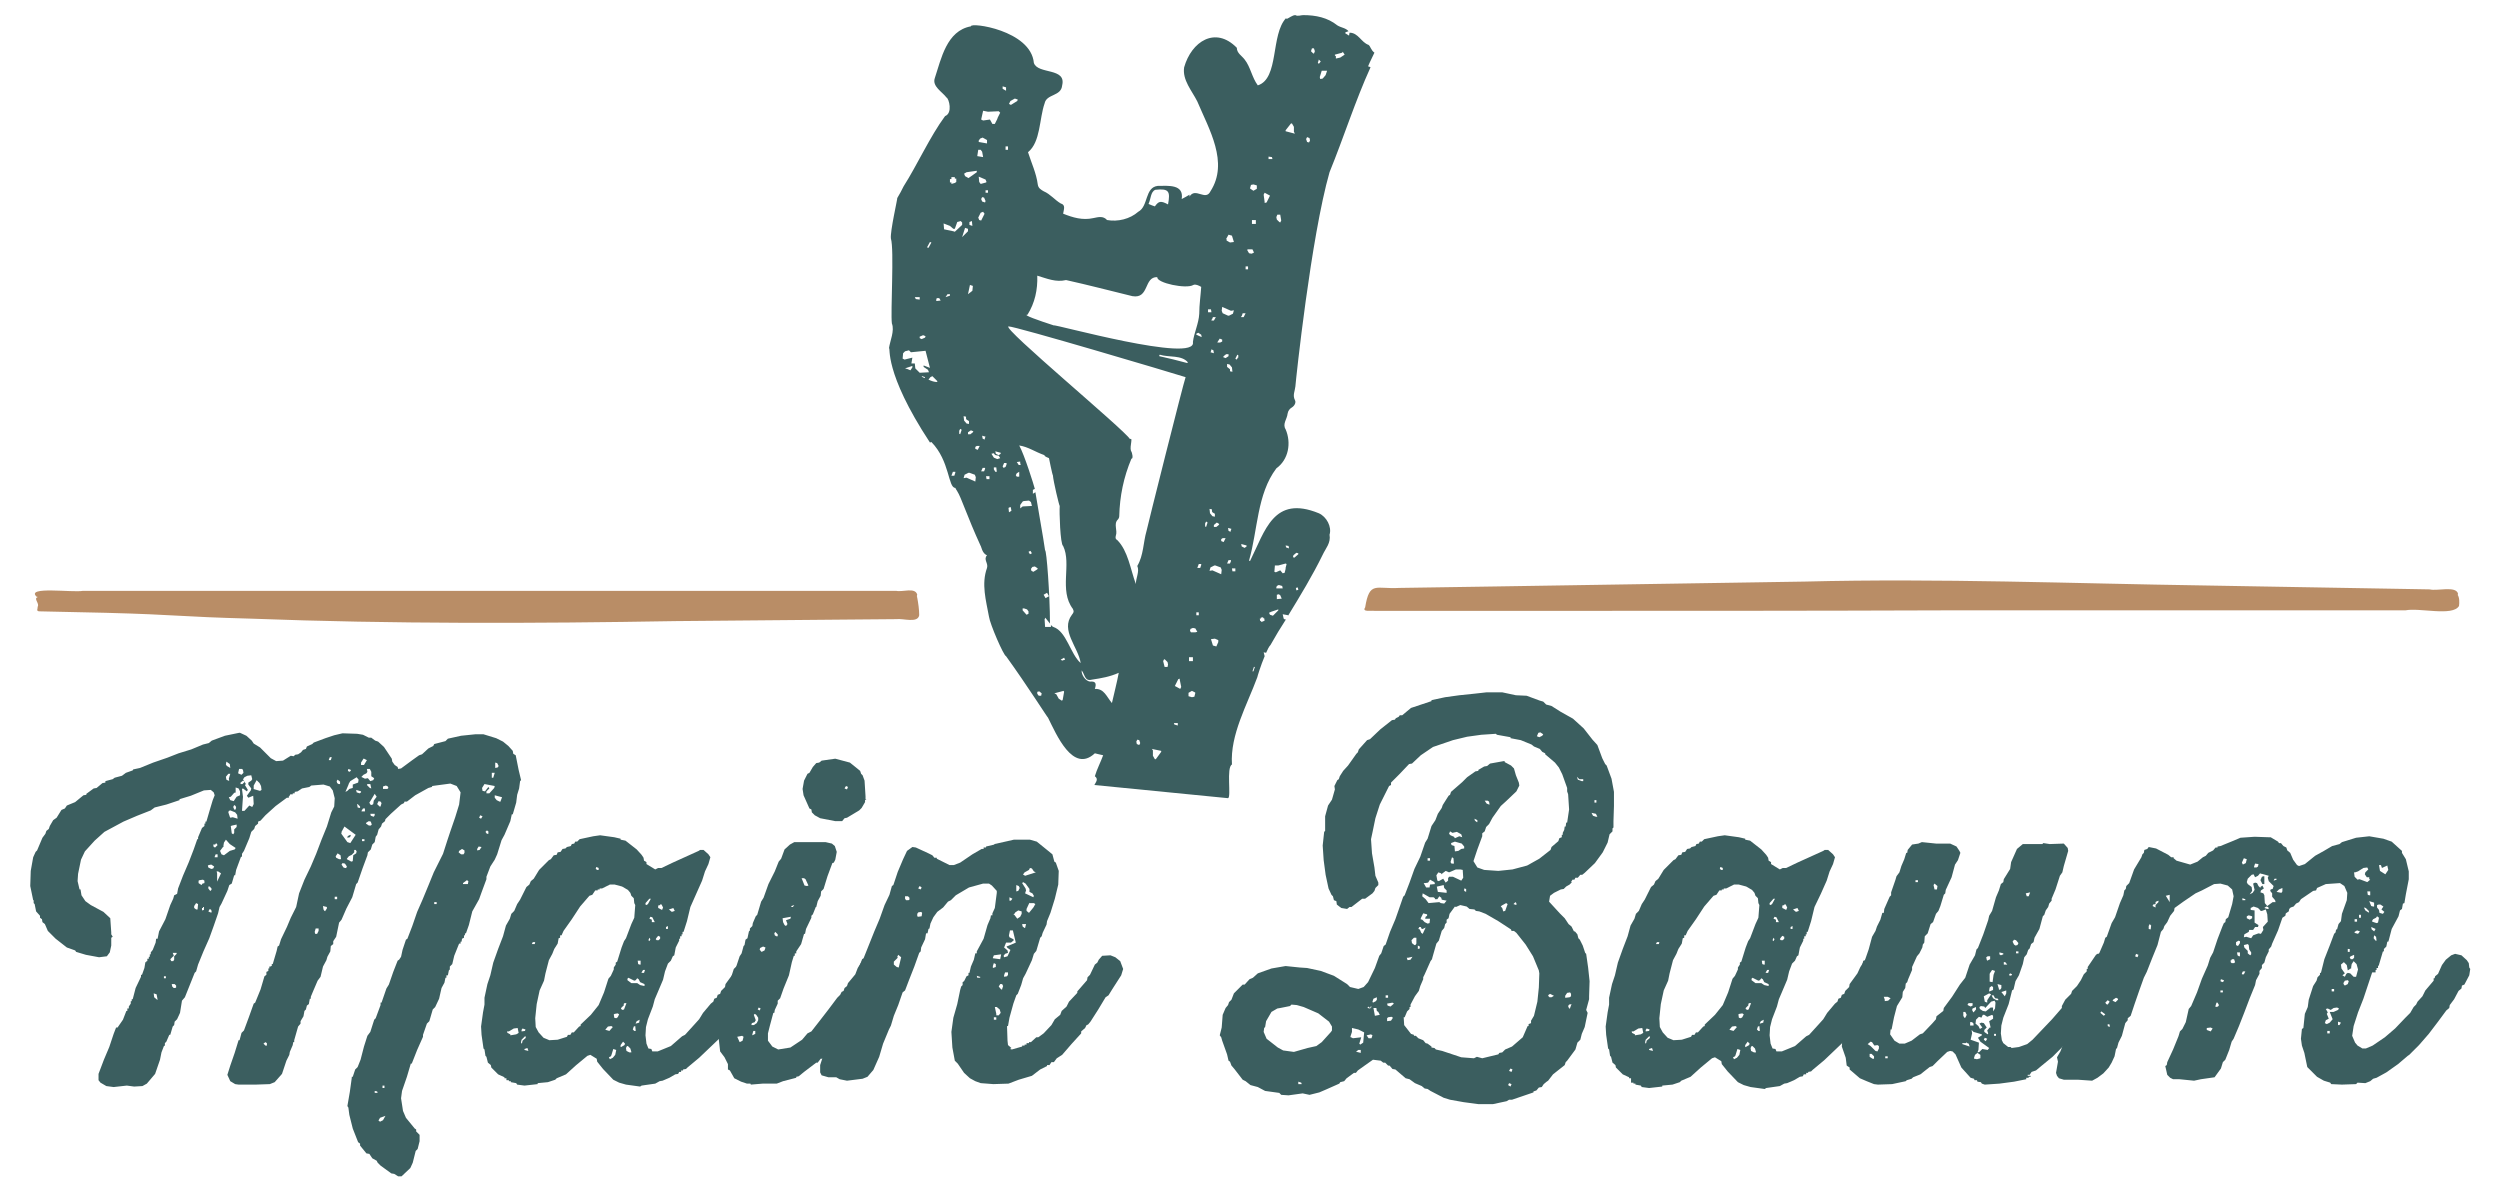
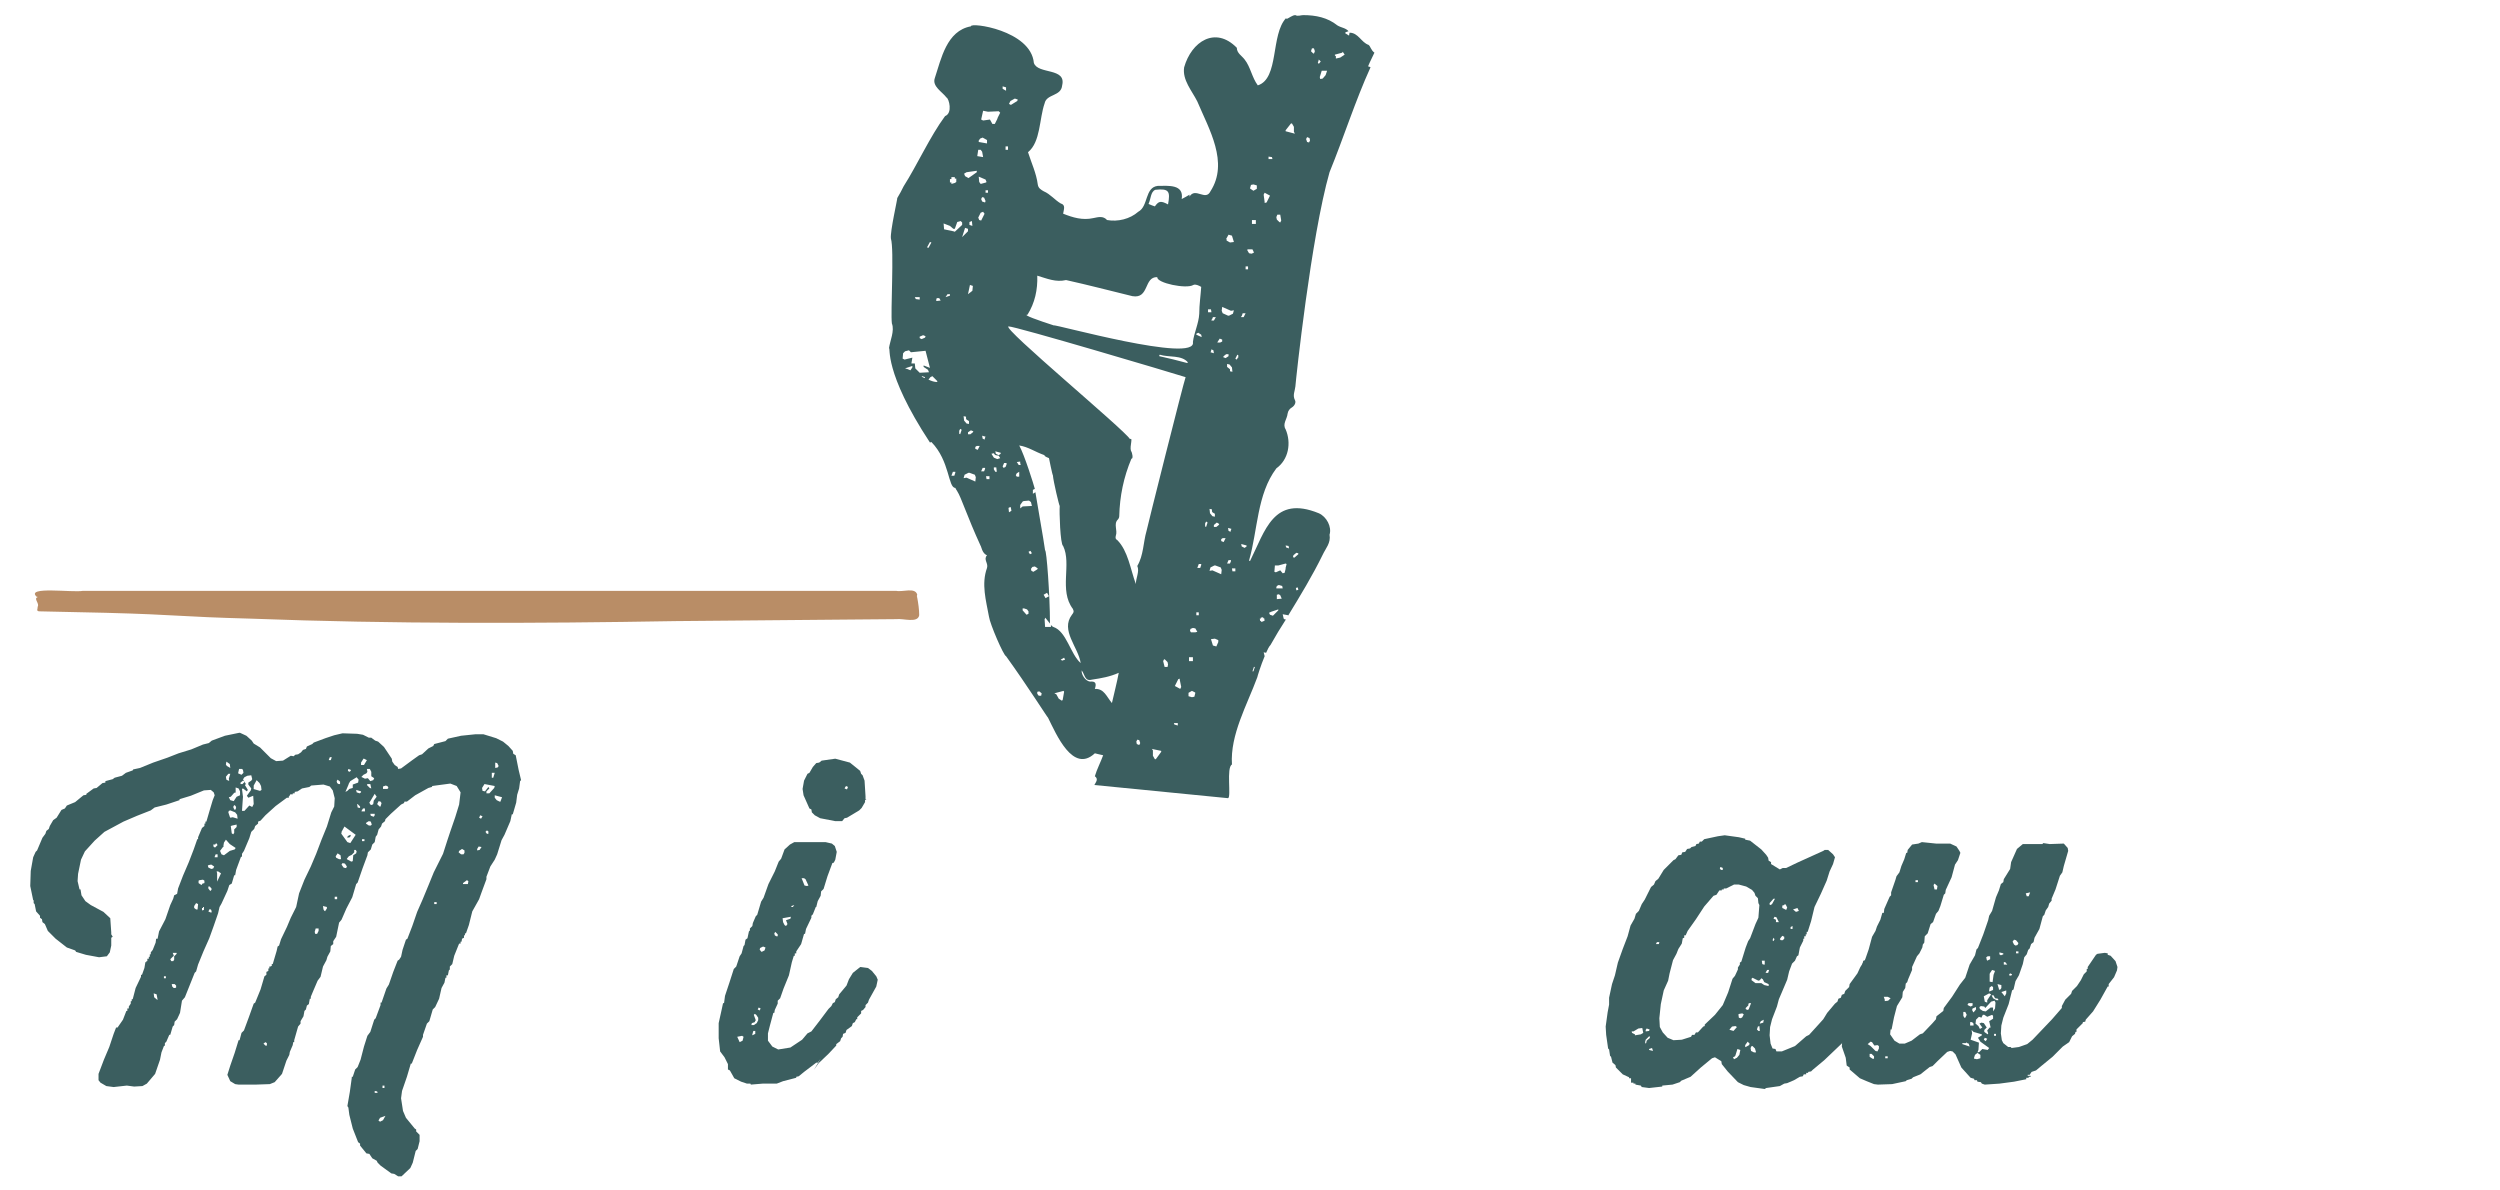
<svg xmlns="http://www.w3.org/2000/svg" version="1.1" id="Ebene_1" x="0px" y="0px" viewBox="0 0 512 244" style="enable-background:new 0 0 512 244;" xml:space="preserve" width="168" height="80">
  <style type="text/css">
	.st0{fill:#3B5E5F;}
	.st1{fill-rule:evenodd;clip-rule:evenodd;fill:#B98D66;}
</style>
  <g>
    <g>
      <g>
        <path class="st0" d="M81.4,157.6l0.6-0.1l2.3-1.7l1.4-1l0.6-0.2l1.3-1.2l1-0.5l0.2-0.4l2.3-0.6l0.5-0.5l2.7-0.6l2.9-0.3h1.7     l2.6,0.8l1.4,0.7l1.1,0.9l0.9,1l0.1,0.6l0.5,0.3l0.6,3l0.5,2.1l-0.2,0.2l-0.2,1.5l-0.4,1.3l-0.2,1.6l-0.7,2.4h-0.2l-0.3,1.4     l-1.2,2.8l-0.6,1.1l-0.9,2.9l-0.5,1.1l-0.9,1.4l-0.8,2.1v0.5l-1,2.7l-0.5,1.4l-1.4,2.5l-0.7,2.8l-0.6,1.7h-0.2v0.4h-0.2v0.5     l-0.4,0.2l-0.1,0.6h-0.2v0.4h-0.3l-1,2.5l-0.4,1.7l-0.5,0.5v0.6l-0.2,0.2l-0.2,1h-0.3v0.5h-0.2l-0.2,1l-0.6,1.1l-0.5,2.2     l-0.8,1.7l-0.5,0.5l-0.7,2.4l-0.5,0.5l-0.8,2.3v0.4l-1.2,2.7l-1.1,2.8L84,218l-0.8,2.7l-1,2.9l-0.2,1.5l0.4,2.6l0.6,1.4l1.8,2.2     l0.3,0.2v0.4l0.7,0.7v1.3l-0.4,1.6l-0.4,0.4l-0.6,2.4l-0.5,1.1l-1.8,1.7h-0.7l-0.8-0.5l-0.6-0.1l-2.2-1.6l-0.6-0.6l-0.2-0.4     l-0.9-0.5l-0.6-0.9l-0.6-0.1l-1.3-1.6v-0.4l-0.4-0.3l-1.1-2.8l-0.7-2.8l-0.2-1.5l-0.2-0.3l0.5-2.9l0.4-2.9v-0.2h0.2l0.5-1.5     l0.5-0.5l0.6-1.5l0.7-2.7l0.7-2.2l0.6-0.8l0.8-2.5l0.3-0.3l1-2.7v-0.5h0.2l1-2.9l0.5-0.8l0.9-2.6l0.9-2.3l0.3-0.2l0.4-0.6     l0.3-1.4l0.7-2.1l0.3-0.2l1-2.6l1-2.9l1.1-2.5l1.2-2.9l1.1-2.7l1.1-2.2l0.8-1.6l0.9-2.8l0.6-1.8l1-2.9l0.8-2.6l0.3-2.5l-0.8-1.3     l-1.3-0.5l-3,0.4l-0.7,0.1l-0.1,0.2l-0.7,0.2l-2.7,1.5l-1.7,1.3h-0.5l-0.1,0.3l-0.6,0.3l-2.1,1.9l-1.1,1.1l-0.1,0.4l-0.6,0.5     l-0.2,0.6l-0.5,0.6l-0.3,1.1l-0.3,0.4l-0.2,1.1l-0.5,0.5l-0.3,1l-0.6,0.6l-0.1,0.6l-1,2.7l-1,2.9l-0.3,0.3l-0.8,2.7l-1.2,2.3     l-1,2.3l-0.5,0.6l-0.6,2.9l-0.6,0.9v0.6l-0.5,0.4l-0.1,1.1l-0.6,1.1l-0.2,0.7l-0.7,1.3l-0.5,2.1l-0.6,0.8l-0.9,2.1l-0.5,1.2v0.4     h-0.2l-0.2,1.1l-0.4,0.3l-0.2,0.8l-0.3,0.3l-0.2,1.1l-0.6,1v0.5l-0.5,0.6l-0.8,2.8v0.4h-0.2l-0.1,0.6l-0.6,1.4l-0.1,0.6l-0.6,1.2     l-0.9,2.7l-1.5,1.7l-1,0.4l-2.9,0.1h-3.5l-0.7-0.1l-1-0.6l-0.6-1.3l0.6-1.9l0.9-2.6l0.8-2.6h0.2l0.4-1.5l0.5-0.5l1-2.7l1-2.8     l0.3-0.2l1.1-2.7l0.8-2.7l0.4-0.3v-0.6l0.4-0.2v-0.5h0.2v-0.4h0.3V198h0.2v-0.4h0.2l0.8-2.7l0.2-0.9l0.3-0.2l0.4-1.3l1.2-2.5     l0.8-1.9l1.1-2.2l0.6-2.8l1.1-2.8l1.3-2.7l1.1-2.6l1.1-2.9l1.1-2.7l0.9-2.9l0.6-1.2l0.1-1.7l-0.4-1.6l-0.6-0.8l-1.3-0.4l-2.5,0.2     l-0.4,0.3l-1.5,0.3l-0.9,0.6l-0.6,0.1v0.3h-0.4v0.2h-0.5l-0.2,0.4H59v0.3h-0.4l-2.3,1.7l-2.1,1.9l-1,1.1l-0.5,0.2v0.4l-0.6,0.5     l-0.2,0.6l-0.6,0.6l-0.4,1.3l-1.1,2.6l-0.4,0.6v0.6h-0.2l-1,2.7l-0.2,1.1h-0.2l-0.5,1.7l-0.5,0.3l-0.4,1.2l-1.2,2.6l-0.4,0.7     l-0.3,1.3l-0.9,2.6l-0.9,2.5l-1.2,2.7l-1.1,2.7l-0.4,1.4l-0.3,0.3l-2,5l-0.6,0.7l-0.4,2.5l-0.6,1.3l-0.5,0.5l-0.1,0.7l-0.3,0.3     l-0.5,1.7h-0.2l-0.6,1.4l-0.3,0.3v0.5l-0.2,0.1l-0.5,1.3l-0.3,1.5l-1,2.9l-1.7,2l-0.9,0.5l-1.7,0.1l-1.5-0.2l-2.7,0.3l-1.5-0.2     l-1.2-0.7l-0.4-0.5v-1.3l1.1-2.9l1.1-2.6l0.9-2.7l0.5-1.3h0.3L25,209l0.7-1.8h0.2v-0.5h0.3v-0.4l0.4-0.6v-0.5h0.2v-0.4H27     l0.6-2.3l1.1-2.3v-0.4h0.2l0.5-1.4l0.2-1.2h0.2V197h0.2v-0.5h0.3v-0.4h0.2v-0.5h0.2v-0.4l0.4-0.5l0.6-1.5l0.1-0.8h0.3l0.3-1.5     l1.3-2.5l1-2.9l0.6-1.3l0.2-0.7l0.6-0.3l0.2-1.1l1-2.6l1.2-2.8l1-2.6l0.7-2V172h0.2v-0.4l0.8-1.9l0.5-0.4v-0.5h0.2v-0.4h0.2     l0.7-2.4l0.6-2l0.4-1l-0.2-0.6l-0.6-0.5l-1.4,0.1l-2.7,1.1l-2.3,0.7v0.2l-2.7,0.9l-2.4,0.6l-0.8,0.6l-2.8,1.1l-2.8,1.2l-2.6,1.4     l-1.3,0.7l-2,1.8l-2,2.2l-0.8,1.7l-0.6,2.9l-0.1,1.5l0.4,1.7h0.2l0.2,1.2l0.8,1.2l1.1,0.8l2.6,1.4l1.4,1.3l0.2,2.9v0.4l0.3,0.5     l-0.3,0.2v1.6l-0.3,1.4l-0.6,0.8l-1.6,0.2l-2.7-0.5l-2-0.6l-0.2-0.3l-1.7-0.6l-2.3-1.8l-1.6-1.6L9,189.4l-0.5-0.4l-0.1-0.6     L8,188.1v-0.4l-0.8-0.9l-0.3-1.5l-0.2-0.2v-0.6H6.6L6,181.6l0.1-3.1l0.5-2.8l0.5-1.1l0.3-0.3l1.1-2.6l0.6-0.8l0.2-0.6l0.5-0.4     l0.2-0.6l0.7-1.2l0.7-0.5l1-1.6l0.7-0.3l0.4-0.6l1.7-0.7l1.7-1.4l0.6-0.1v-0.2l1.5-1.1l0.6-0.1l1.2-1l0.6-0.1v-0.3l1.5-0.4     l0.4-0.3l1.5-0.4l0.8-0.6l1.4-0.5l0.1-0.2l1.4-0.3l2.7-1.1l2.9-1l2.3-0.9l2.6-0.8l2.4-1l1.2-0.3l0.6-0.5l2.7-1l2.9-0.6H49     l1.3,0.6l1.1,1l0.4,0.6l1.3,0.8l2.2,2.2l1.1,0.6l1.4-0.1l1.6-1L60,155l0.3-0.3l0.6-0.1l0.6-0.4l0.4-0.5l0.6-0.2l0.2-0.5l1.1-0.5     l0.3-0.3l2.4-0.9l1.8-0.6l1.7-0.4l3,0.1l1.2,0.2l1.2,0.6h0.5l0.8,0.6l0.6,0.2l1.2,1.1l1.6,2.4l0.1,0.6l0.5,0.7l0.6,0.4     L81.4,157.6z M32.1,204.9l-0.2-1.1l-0.6-0.2l0.1,0.8l0.6,0.5H32.1z M33.4,200.5h0.4v-0.4h-0.4V200.5z M35.3,196l-0.6,0.6l0.2,0.4     h0.4l0.2-0.3V196l0.5-0.5v-0.2h-0.8l0.2,0.5V196z M35.9,202.4V202l-0.3-0.3h-0.6l0.1,0.5l0.3,0.3h0.3L35.9,202.4z M40.3,186.3     l0.1-1l-0.4-0.2l-0.4,0.6v0.4l0.4,0.3H40.3z M40.5,180.5v0.5l0.6,0.4l0.2-0.3l0.4-0.1v-0.5l-0.3-0.2l-0.7,0.1L40.5,180.5z      M41.2,186.1v0.5l0.4-0.1v-0.6h-0.2v0.2H41.2z M42.4,177.4l0.1,0.4l0.6,0.3l0.4-0.1l0.2-0.4l-0.6-0.4l-0.5,0.1L42.4,177.4z      M43,182.6l0.2-0.4l-0.4-0.5h-0.3v0.4l0.3,0.4L43,182.6z M43.2,187l-0.1-0.5l-0.3-0.2l-0.3,0.5l0.4,0.2H43.2z M43.5,173.1     l0.1,0.5l0.3,0.1l0.5-0.5l-0.3-0.4l-0.2,0.3H43.5z M43.8,175.7h0.6v-0.6H44l-0.2,0.5V175.7z M44.3,180.7l0.8-1.7l-0.6-0.4h-0.3     l0.1,0.4L44.3,180.7L44.3,180.7z M45.5,173.6l-0.6,0.8l0.3,0.7l0.5,0.2l1.2-0.9l1-0.3l0.2-0.3l-1.2-0.8l-0.8-0.9l-0.4,0.6     l-0.1,0.6V173.6z M47,157.4l-0.1-0.8l-0.7-0.5l-0.1,0.6l0.2,0.3L47,157.4z M46.8,160.1l-0.1-0.5l0.3-1h-0.4l-0.5,0.6l0.1,0.6     l0.4,0.2H46.8z M47,167.6l0.5-0.1l1,0.3l-0.1-0.8l-0.4-0.5l-1-0.4l-0.3,0.1l-0.1,0.3l0.3,0.9L47,167.6z M48.2,162.4l-0.4,0.1     l-0.7,0.8l-0.4,0.1L47,164l0.7,0.2l0.6-0.9l0.7-0.3v-0.8l-0.3-0.6l-0.6-0.2V162.4z M47.1,169.3l0.2,1.5l0.3,0.2l0.2-0.3v-0.7     l0.5-0.5V169l-0.9,0.2L47.1,169.3z M48,166l0.2-0.4l-0.1-0.4l-0.3-0.2l-0.2,0.4l0.2,0.5L48,166z M49.4,157.6h-0.6l-0.2,0.9     l0.7,0.3l0.4-0.4l-0.1-0.6L49.4,157.6z M49.1,160.7h0.4l0.5-0.5l-0.4-0.2l-0.5,0.4V160.7z M49.6,159.7l0.6,1l-0.2,0.2l0.6,1     l-0.2,0.3l-0.8-0.6l-0.2,0.1l0.2,1.6l-0.2,2.9h0.5l1-1.1l0.6,0.3l0.3-0.6l-0.1-1.7l-1,0.4l-0.3-0.4l0.8-1.1l0.1-0.4l-0.6-0.8     v-0.4l0.6-0.4l0.2-0.3l-0.2-0.8l-0.8,0.1l-0.6,0.3l-0.2,0.3L49.6,159.7z M51.7,161.7l1.4,0.4l0.3-0.2l-0.1-0.8l-0.3-0.6l-0.6-0.6     l-0.6,1.1V161.7z M54.5,214.3v-0.5l-0.3-0.2l-0.4,0.3l0.4,0.4H54.5z M64.4,191.4h0.4l0.3-0.6v-0.5h-0.6l-0.2,0.7L64.4,191.4z      M66.4,186.8l0.4-0.6v-0.3l-0.8-0.2l0.1,0.7l0.2,0.3H66.4z M67.2,155.8h0.4l0.2-0.6h-0.4l-0.2,0.5V155.8z M68.4,184.3h0.5v-0.5     h-0.5V184.3z M69.7,176.1l-0.1-0.8l-0.6-0.4l-0.4,0.6l0.1,0.3l0.6,0.3H69.7z M69.5,160.7v-0.5l-0.5-0.4l-0.2,0.3l0.1,0.4l0.3,0.2     H69.5z M69.7,170.8l1.3,1.8l0.6,0.2l1.1-1.7l-2.3-1.7l-0.6,1.1V170.8z M70.7,178l0.2-0.4l-0.4-0.6l-0.5-0.1l-0.2,0.3l0.4,0.6     l0.3,0.1H70.7z M71.2,160.9l-0.6,1.4l0.4-0.2l0.4-0.4l0.7-0.2v-0.7l1.1-0.4l0.1-0.6l-0.4-0.5l-1.3,0.8l-0.3,0.5L71.2,160.9z      M70.9,176.1l0.9,0.5l0.3-0.1l0.1-1.2l0.6-0.4l0.1-0.4l-0.2-0.3h-0.3v0.5l-0.5,0.5l-0.6,0.3l-0.4,0.5V176.1z M71.2,171.3l0.4-0.2     l0.1,0.2l-0.2,0.3l-0.5,0.1v-0.2L71.2,171.3z M71.7,157.8l-0.5-0.2l-0.1,0.4l0.3,0.2l0.3-0.2V157.8z M73.8,162.2l-1-0.3l0.1,0.5     l0.6,0.2l0.3-0.2V162.2z M73.6,165.7v-0.4l-0.5-0.5H73l0.1,0.7l0.4,0.1H73.6z M74.3,155.5l-0.5,0.8v0.5h0.6l0.6-1l-0.6-0.3H74.3z      M74,159.3l0.6,0.3l0.6-0.1l0.5,0.6l0.6-0.2l0.2-0.4l-0.6-0.4v-0.9l-0.3-0.6h-0.6l0.1,0.6l-0.2,0.3l-0.6,0.3l-0.4,0.4V159.3z      M74,166.3h0.6v-0.6h-0.4l-0.3,0.5V166.3z M74,172.4h0.5V172H74V172.4z M74.8,168.8l0.6,0.4h0.4l0.2-0.2l-0.2-0.6l-0.4-0.1     l-0.5,0.3L74.8,168.8z M75.9,161.6l-0.2-0.9h-0.6l-0.1,0.2l0.6,0.6L75.9,161.6z M75.7,164.2l-0.2,0.3l0.2,0.4l0.3,0.1l0.3-0.2     l0.1-0.7l0.6-0.8l-0.4-0.6L75.7,164.2L75.7,164.2z M76.6,166.8h-0.9l0.1,0.4l0.6,0.2l0.2-0.3V166.8z M76.6,224h0.6l-0.1-0.3     l-0.5-0.1V224z M77.8,165.3l0.2-0.7l-0.2-0.3l-0.4-0.1l-0.3,0.6l0.5,0.5H77.8z M77.4,229.7l0.3,0.2l0.6-0.3l0.5-0.9l-1.1,0.4     l-0.3,0.5V229.7z M78.2,223h0.4v-0.5h-0.4V223z M78.4,161.7h0.8l0.2-0.2l-0.1-0.3l-0.4-0.2l-0.6,0.2V161.7z M88.8,185.3h0.5v-0.4     h-0.5V185.3z M93.8,174.7l0.5,0.4h0.5l0.2-0.3v-0.5l-0.5-0.3l-0.6,0.4L93.8,174.7z M94.7,181.2h1l0.1-0.6l-0.3-0.2l-0.8,0.6     V181.2z M97.6,174.3l0.5-0.1l0.4-0.6l-0.6-0.1l-0.3,0.5V174.3z M98,167.6l0.4,0.2l0.3-0.5l-0.5-0.2l-0.1,0.3L98,167.6z      M99.5,162.6h0.6l1-1.1l0.1-0.4l-2.1-0.4l-0.5,0.8l0.1,0.6l0.5,0.1l0.7-0.9l0.2,0.3l-0.6,0.6V162.6z M99.9,170.9v-0.5l-0.3-0.2     l-0.3,0.3l0.3,0.4H99.9z M100.5,159.4h0.4l0.3-1h-0.6V159.4z M102.4,164.2l0.3-0.8l-1.5-0.4v0.5l0.4,0.5l0.6,0.3H102.4z      M101.3,157.4l0.5-0.1l0.2-0.3l-0.3-0.6l-0.4-0.1V157.4z" />
-         <path class="st0" d="M141.3,185.9l-0.7,2.9l-0.7,2.2h-0.2v0.5h-0.2v0.4h-0.3v0.5H139v0.4l-0.7,1.4l-0.3,1.6l-0.3,0.2l-0.4,0.9     l-0.6,0.6l-0.6,1.6l-0.4,1.7l-1.1,2.6l-0.6,1.4l-0.4,1.5l-1,2.6l-0.4,1.6l-0.1,1.7l0.2,1.7l0.4,1l0.6,0.1l0.2,0.5h1.1l2.7-1.1     l2.3-2l0.6-0.3l2-2.2l0.9-1l0.8-1.3l1.6-1.9l0.5-0.4l0.2-0.6l0.5-0.2l0.2-0.6l0.5-0.2l0.2-0.6l0.8-0.8l0.1-0.6l1.6-2.2l0.6-1.3     l0.9-1.4l0.6-0.4l1.4,0.1l1.3,0.6l1.3,1.7l0.1,0.7l-1.3,2.6l-0.8,1.1v0.4l-0.7,1.2l-0.3,0.2v0.5h-0.2l-0.2,0.6l-1.7,2l-0.1,0.6     l-0.4,0.2L150,209l-0.6,0.6v0.4l-0.8,0.8l-0.1,0.6l-0.4,0.2l-0.7,1.1l-2.2,2.1l-2.1,2l-2.4,2l-0.3,0.3l-0.6,0.1v0.2h-0.4v0.3H139     l-0.2,0.4l-0.6,0.1l-1.2,0.7l-1.4,0.6l-0.6,0.1l-0.9,0.5l-2.8,0.4l-0.3,0.2l-2.9-0.4l-1.4-0.4l-1.2-0.6l-2.1-2.2l-1.2-1.5     l-0.1-0.6l-1.3-0.8l-0.6,0.2l-2.3,1.9l-2.1,1.9l-1.9,0.8l-0.3,0.3l-1.5,0.5l-2.1,0.2v0.2l-2.7,0.3l-1.5-0.2l-0.2-0.3l-1.1-0.2     v-0.2h-0.4v-0.2h-0.5V221h-0.4v-0.2l-1.3-0.6l-1.4-1.4l-0.1-0.5l-0.6-0.5l-0.3-1.2l-0.2-0.2l-0.2-1.3l-0.2-0.2l-0.4-2.8l-0.1-1.7     l0.4-2.9l0.3-1.6v-1.4l0.6-2.8l0.6-1.8l0.6-2.6l1-2.8l1-2.6l0.6-2.2l0.8-1.4l0.3-1l0.6-0.6l0.6-1.4l0.6-0.9l1.3-2.6l0.6-0.5     l0.3-0.7l0.6-0.5l1.1-1.8l2-2l0.4-0.2l0.6-0.8l0.6-0.1l0.2-0.5l0.6-0.1l0.4-0.6l0.6-0.1l0.3-0.3l0.8-0.2l0.2-0.4l0.5-0.1l0.2-0.4     h0.4l0.5-0.5l2.8-0.6l1.4-0.2l2.9,0.4l1.3,0.3v0.2l1,0.2l2.3,1.8l1,1.1l0.4,0.6l0.1,0.6l0.5,0.3v0.4l1.8,1.1l0.6-0.3h0.7l2.3-1.1     l5.3-2.4l0.3-0.2h0.7l1,0.9l0.4,0.6l-0.4,1.4l-0.7,1.5l-0.6,1.9l-1.2,2.7L141.3,185.9L141.3,185.9z M103.7,211.3l0.1,0.4l0.6,0.3     v0.2l1.2-0.2l0.5-0.3l-0.2-1l-0.8,0.1l-1,0.6H103.7z M106.5,213.9l0.3-0.1l0.1-0.5l0.6-0.5l0.1-0.3l-0.2-0.1l-0.7,0.7l-0.1,0.4     V213.9z M106.7,211.4l0.7-0.1l0.1-0.3l-0.6-0.2l-0.2,0.3V211.4z M107.3,215.2l0.8,0.2l-0.2-0.6l-0.6,0.2V215.2z M108.8,193.5h0.6     l0.1-0.4H109L108.8,193.5z M123.2,182.1h-0.5v0.2h-0.4v0.2h-0.5l-0.6,0.9l-0.6,0.2l-1.9,2.2l-1.7,2.6l-1.7,2.4l-0.4,0.9h-0.3v0.5     l-0.3,0.1l-0.2,1.1l-0.7,1.1l-0.4,1l-0.7,1.3l-0.7,2.7l-0.3,1.5l-0.9,2l-0.6,2.8l-0.3,2.9l0.1,1.8l0.6,1.1l1,1.1l1.2,0.5l1.7-0.1     l1.9-0.6l0.2-0.4h0.5l0.3-0.5h0.4l1.1-1.2l0.3-0.1V210l2.1-2l1.6-2l1.1-2.6l0.9-2.8l0.5-0.6l0.6-1.3v-0.4l0.4-0.6v-0.4l0.3-0.2     l0.9-2.9l0.5-1.3l0.4-0.6l1.1-2.9l0.6-1.3l0.2-2.6l-0.2-0.4l-0.1-1l-0.5-0.5l-0.2-0.6l-0.5-0.6l-1.2-0.7l-1.5-0.4h-1L123.2,182.1     L123.2,182.1z M122.5,178.3v-0.4l-0.5-0.2l-0.1,0.4l0.3,0.2H122.5z M124,211.1l0.7,0.2l0.7-0.8l-0.3-0.2l-0.7,0.1l-0.5,0.6V211.1     z M125,216.5l-0.4,0.2l0.2,0.4l0.6-0.3l0.5-0.6l0.2-1l-0.6-0.2l-0.4,1.3L125,216.5z M125.6,207.9l0.1,0.7l0.4,0.1l0.3-0.2     l0.3-0.6l-0.3-0.2l-0.6,0.1L125.6,207.9z M127.1,206.8l0.3,0.2l0.3-0.1l0.5-1.3h-0.4l-0.2,0.2l0.1,0.2l-0.6,0.6V206.8z      M127.1,214.6l0.7-0.4l0.1-0.3l-0.4-0.4l-0.5,0.7V214.6z M129.2,215.6l-0.2-0.7l-0.5-0.5h-0.2l-0.2,0.4l0.1,0.6l0.6,0.3H129.2z      M128.4,200.9l0.8,0.6h1.2l0.6,0.4l0.9,0.2v-0.4l-0.9-0.4l-0.3-0.6l-0.3-0.2l-0.3,0.4l-0.3,0.1l-1.2-0.6l-0.2,0.2L128.4,200.9z      M130.1,211.3l-0.1-1l-0.3,0.1l-0.2,0.6l0.3,0.3H130.1z M130.1,209.8l0.7-0.2l0.1-0.6l-0.6,0.3l-0.2,0.4V209.8z M131.1,197.7     v-0.8h-0.6l0.1,0.7l0.3,0.1H131.1z M131.3,199.4h0.5l0.2-0.6h-0.4l-0.3,0.5V199.4z M132.1,185.4l0.2,0.1l0.3-0.2l0.6-1.1h-0.3     l-0.8,0.9V185.4z M132.9,192.9l0.2-0.4l-0.2-0.3l-0.2,0.5L132.9,192.9z M133.4,188.5v0.5h0.6l-0.5-1l-0.4-0.1l-0.2,0.4     L133.4,188.5L133.4,188.5z M134.2,192.5l0.2,0.2h0.4l0.3-0.3V192l-0.4-0.2l-0.4,0.5L134.2,192.5z M134.7,185.6v0.5l0.8,0.4     l0.2-0.5l-0.3-0.6l-0.2-0.1l-0.1,0.2L134.7,185.6L134.7,185.6z M136.3,190v0.4h0.4v-0.6L136.3,190z M136.9,186.4l0.6,0.5l0.6-0.2     l-0.3-0.6L136.9,186.4L136.9,186.4z" />
-         <path class="st0" d="M171.3,174.6l-0.3,1.6l-0.3,0.6l-0.3,0.1l-1,2.7l-0.8,2.6l-0.5,0.5l-0.1,0.9l-0.6,1.1l-0.3,1.2H167l-0.6,1.5     l-0.3,0.3v0.4l-1.1,2.3l-0.2,1h-0.2l-0.6,2.1l-1,1.5v0.4h-0.3v0.5h-0.2l-0.4,1.3l-0.6,2.7l-1.1,2.7l-0.7,2l-0.5,0.5v0.6l-0.6,1.3     l-0.1,0.6h-0.2l-0.7,2.6l-0.4,1.6v1.5l0.9,1.2l1.2,0.6l2.5-0.4l2.4-1.6l1.1-1.3l0.8-0.4l1.8-2.3l1.7-2.2l1.8-2.4l0.6-0.6l0.3-0.6     l0.4-0.2l0.2-0.6l0.5-0.4l0.2-0.6l1.5-1.8l0.5-1.3l0.8-1.3l1.5-1.2l1.6,0.2l0.8,0.6l0.9,1.1l0.3,0.7l-0.3,1.4l-1.5,2.7l-0.2,0.6     l-0.5,0.5v0.4l-0.5,0.6l-0.4,0.2v0.5l-0.8,0.8v0.4h-0.2l-0.3,0.6l-0.4,0.2l-0.2,0.6l-1.1,0.8l-0.2,0.6l-0.5,0.2l-0.1,0.6     l-0.3,0.3l-0.2,0.6l-0.8,0.6v0.3l-1.6,1.7l-2,1.9l-1,1.4L168,217l-0.6,0.8h-0.3l-2.5,1.9l-1.1,0.9l-0.5,0.1v0.2l-2.7,0.7     l-1.3,0.5h-2.9l-2.4,0.2l-0.1-0.2h-0.7l-1.2-0.4l-1.4-0.7l-0.9-1.6l-0.4-0.2v-1.1l-0.7-1.4l-0.9-1.2l-0.3-2.7v-3.1l0.6-2.7     l0.3-1.4h0.2l0.2-1.5l0.9-2.7l0.9-2.8l0.5-0.5l0.7-2.1l0.4-0.6l0.4-1.5l0.2-0.2l0.2-1.1l0.4-0.3l0.3-1.4l0.2-0.2v-0.4l0.5-0.5     l0.1-0.6l0.6-1.4l0.3-0.3l0.8-2.7l0.5-0.8l1-2.8l1.3-2.6l0.8-2l0.5-0.6l0.7-1.9l1.1-1l0.9-0.5h6.4l1.3,0.3l0.6,0.5L171.3,174.6     L171.3,174.6z M150.9,212.5l0.5,1.1l0.6-0.3l0.2-0.8l-0.3-0.2L150.9,212.5L150.9,212.5z M154.6,209.2l-0.1,0.3l-0.6,0.2l-0.1,0.4     h0.5l0.6-0.4l0.3-0.6v-0.5l-0.4-0.6l-0.3-0.2l-0.2,0.2l0.4,1.1V209.2z M154,212.2l0.6-0.3v-0.6h-0.4L154,212V212.2z M155.1,206.9     l0.4,0.2l0.2-0.4l-0.4-0.2L155.1,206.9z M155.9,195.1l0.6-0.3l0.2-0.6l-0.5-0.2l-0.6,0.3l-0.1,0.3l0.2,0.3L155.9,195.1z      M159.2,191.9v-0.4l-0.5-0.5l-0.2,0.3l0.1,0.4l0.3,0.2H159.2z M160.2,188.2l0.1,0.8l0.3,0.6l0.3,0.2l0.3-0.4l-0.3-0.8l0.9-0.3     l0.1-0.4L160.2,188.2L160.2,188.2z M161.9,185.9h0.4l0.3-0.4l-0.6,0.2V185.9z M165.5,181.5l-0.6-1.3l-0.3-0.2h-0.5l0.6,1.5     l0.5,0.1L165.5,181.5z M177.4,163.8l-0.3,0.2v0.4l-0.7,1.2l-0.5,0.5l-2.5,1.5l-0.5,0.1l-0.5,0.6h-1.4l-3.1-0.6l-1.1-0.6l-0.6-0.6     l-0.1-0.6l-0.4-0.2l-1.2-2.7l-0.2-1.3l0.3-1.7l0.7-1.4l0.4-0.2l0.7-1.2l0.7-0.8l0.6-0.1l0.5-0.4l2.8-0.4l3,0.8l2.1,1.7l0.2,0.6     l0.3,0.3l0.4,1.1l0.2,3.2V163.8z M172.9,161.6l0.5,0.2l0.2-0.5l-0.4-0.2l-0.2,0.3L172.9,161.6z" />
-         <path class="st0" d="M206.8,215l0.4,0.1l2.1-0.6v-0.2h0.5v-0.2h0.4v-0.3h0.5v-0.2h0.4l1.1-1h0.4l1.1-0.8l1.6-1.7l0.7-1.2l1.1-0.9     l0.3-0.8l1-0.9l0.5-1l1.7-1.8v-0.3l2-2.3l0.1-0.6l0.5-0.5l1-2.1l0.5-0.4l0.3-0.6l0.7-0.8l1.7-0.1l1,0.4l1,0.8l0.6,1.6l-0.4,1.3     l-1.8,2.8L227,204l-0.6,0.4l-1.5,2.5l-1.6,2.5l-0.5,0.6l-0.3,0.1l-0.3,0.6l-0.8,0.7v0.4l-2,2.2l-1.9,2.2l-1.1,0.7l-0.6,0.8h-0.5     l-0.4,0.6h-0.5v0.2l-1.4,0.7l-1.7,1.3l-2.7,0.8l-2.1,0.8l-3.1,0.1l-2.6-0.2l-1.1-0.4l-1.1-0.6l-1.2-1.1l-1.3-1.9l-0.6-0.6     l-0.5-2.7l-0.2-3.2l0.4-2.9l0.8-2.8l0.6-2.9l0.2-0.7l0.3-0.3v-0.6l0.3-0.2l0.5-1l0.4-0.2v-0.5h0.2l0.3-1.3l0.6-1.4l0.3-1.3h0.3     v-0.4l1.4-2.6l0.8-2.8l0.6-1.4l0.1-0.6h0.3v-0.4l0.5-1.1l0.4-3.1v-0.4l-1-1.1l-0.6-0.4h-1.2l-2.9,0.8l-2.7,1.6l-1,1l-0.6,0.3     l-1,1.2l-1.2,0.9l-0.8,1.1l-0.6,1.3l-0.2,1l-0.2,0.1l-0.2,0.9h-0.3l-0.2,1.2l-0.8,1.7l-0.1,0.8l-0.3,0.3l-1,2.8l-1.1,2.8     l-0.8,2.1l-0.5,0.4l-0.9,2.6l-0.9,2.2l-0.6,2L182,211l-1.2,2.9l-0.8,2.7l-1.2,2.7l-1.2,1.4l-1,0.4l-3.2,0.4l-1.5-0.3l-0.7-0.4     h-1.6l-1.4-0.4l-0.3-0.6v-1.5l0.9-2.8l0.3-1l0.3-0.2l0.1-0.6l1.5-2.6l1.1-2.9l0.4-1.1l0.3-0.4l0.3-1.5l1.8-4.6l1.1-2.7l0.5-1.3     l0.3-0.2l2.2-5.5l1.1-2.6l1-2.8l1-2.1l0.5-1.8l0.3-0.2l0.9-2.7l1.1-2.6l0.8-1.7l1.1-0.8l0.7,0.1l2.6,1.2l0.8,0.4l0.4,0.5h0.5v0.2     l2.6,1.3h0.9l1.3-0.5l2.5-1.7l1.9-1.1h0.4v-0.3h0.5v-0.2l1.7-0.4V173l2.7-0.6l1.3-0.3h3.3l1.4,0.4l2.1,1.7l1.1,0.9l0.4,1.5     l0.3,0.2l0.6,1.7l-0.1,2.8l-0.7,2.9l-0.9,2.9l-0.7,1.7l-0.1,0.7l-0.8,1.7l-0.2,0.7l-0.3,0.3l-0.8,2.7l-0.5,0.6l-0.4,1.3l-1.3,2.8     l-0.5,0.9l-0.4,1.4l-0.7,1.8l-0.3,0.3l-0.6,1.7l-0.8,2.9l-0.3,1.7h-0.2l0.1,3l0.1,0.9l0.7,0.6L206.8,215z M183.7,196.4l-0.7,0.7     v0.6l0.6,0.5l0.4,0.1l0.5-2.1l-0.6-0.5l-0.2,0.4l0.1,0.1L183.7,196.4z M186.2,184.4V184l-0.3-0.3h-0.6v0.5l0.2,0.3h0.5     L186.2,184.4z M188,187.9l0.7-0.1l0.1-0.7l-0.2-0.2L188,187l-0.2,0.3v0.5L188,187.9z M188,182.1l0.5,0.2l0.2-0.4l-0.4-0.3     l-0.2,0.3L188,182.1z M200.6,200.2l-0.6-0.2l0.1,0.4h0.6V200.2z M203.3,196.4l1.5,0.2l0.2-1l-1.5,0.2l-0.2,0.5V196.4z      M203.3,198.4l0.6-0.2v-0.6l-0.4-0.2l-0.2,0.6V198.4z M203.5,209h0.5v-0.5h-0.5V209z M204,208.1h0.5l0.4-0.5l-0.2-0.7l-0.6-0.5     h-0.4l0.3,1.4V208.1z M205.2,202.7l0.2-0.6l-0.2-0.4h-0.4l-0.3,0.5l0.5,0.6H205.2z M206.6,191.8l0.1,0.3l0.8,0.4l0.1,0.2     l-0.6,0.5H206l-0.4,1l0.7,0.6l0.1,0.5l-0.6,0.2l-0.3,0.4l0.1,0.3l0.7-0.2l0.6-1.3l-0.6-0.4l-0.2-0.3l1.9-0.8l-0.6-2.5h-0.6     l-0.2,1V191.8z M205.6,200.2l0.6-0.1l0.2-0.3v-0.5h-0.6l-0.2,0.6V200.2z M206.6,184.6h0.4l0.3-0.4l-0.6-0.3V184.6z M207.5,187.5     h0.2l0.6,0.8l0.6-0.4l0.3-0.6v-0.5l-0.7-0.2l-0.6,0.4l-0.2,0.3L207.5,187.5z M208.1,182.7l0.4-0.1l0.3-0.6l-0.2-0.4l-0.5-0.2     V182.7z M210.8,182.7v-0.5l-0.8-1.1l-0.5-0.3l-0.2,0.2l0.7,1.1l0.1,0.4l-0.2,0.6l1.7,0.8l0.1-0.3l-0.3-0.5l-0.6-0.3L210.8,182.7z      M209.9,190.2l0.2-0.8h-0.8l0.1,0.5l0.4,0.3L209.9,190.2z M209.6,179.3l0.3,0.2l2.2-0.7l-0.4-0.2l-0.4-0.6l-0.4-0.1l-0.2,0.4     l-0.9,0.5l-0.3,0.4V179.3z M210.8,185l-0.6,1.3v0.4l0.5,0.4l0.9-1.1l0.4-0.7l-0.3-0.2H210.8z" />
+         <path class="st0" d="M171.3,174.6l-0.3,1.6l-0.3,0.6l-0.3,0.1l-1,2.7l-0.8,2.6l-0.5,0.5l-0.1,0.9l-0.6,1.1l-0.3,1.2H167l-0.6,1.5     l-0.3,0.3v0.4l-1.1,2.3l-0.2,1h-0.2l-0.6,2.1l-1,1.5v0.4h-0.3v0.5h-0.2l-0.4,1.3l-0.6,2.7l-1.1,2.7l-0.7,2l-0.5,0.5v0.6l-0.6,1.3     l-0.1,0.6h-0.2l-0.7,2.6l-0.4,1.6v1.5l0.9,1.2l1.2,0.6l2.5-0.4l2.4-1.6l1.1-1.3l0.8-0.4l1.7-2.2l1.8-2.4l0.6-0.6l0.3-0.6     l0.4-0.2l0.2-0.6l0.5-0.4l0.2-0.6l1.5-1.8l0.5-1.3l0.8-1.3l1.5-1.2l1.6,0.2l0.8,0.6l0.9,1.1l0.3,0.7l-0.3,1.4l-1.5,2.7l-0.2,0.6     l-0.5,0.5v0.4l-0.5,0.6l-0.4,0.2v0.5l-0.8,0.8v0.4h-0.2l-0.3,0.6l-0.4,0.2l-0.2,0.6l-1.1,0.8l-0.2,0.6l-0.5,0.2l-0.1,0.6     l-0.3,0.3l-0.2,0.6l-0.8,0.6v0.3l-1.6,1.7l-2,1.9l-1,1.4L168,217l-0.6,0.8h-0.3l-2.5,1.9l-1.1,0.9l-0.5,0.1v0.2l-2.7,0.7     l-1.3,0.5h-2.9l-2.4,0.2l-0.1-0.2h-0.7l-1.2-0.4l-1.4-0.7l-0.9-1.6l-0.4-0.2v-1.1l-0.7-1.4l-0.9-1.2l-0.3-2.7v-3.1l0.6-2.7     l0.3-1.4h0.2l0.2-1.5l0.9-2.7l0.9-2.8l0.5-0.5l0.7-2.1l0.4-0.6l0.4-1.5l0.2-0.2l0.2-1.1l0.4-0.3l0.3-1.4l0.2-0.2v-0.4l0.5-0.5     l0.1-0.6l0.6-1.4l0.3-0.3l0.8-2.7l0.5-0.8l1-2.8l1.3-2.6l0.8-2l0.5-0.6l0.7-1.9l1.1-1l0.9-0.5h6.4l1.3,0.3l0.6,0.5L171.3,174.6     L171.3,174.6z M150.9,212.5l0.5,1.1l0.6-0.3l0.2-0.8l-0.3-0.2L150.9,212.5L150.9,212.5z M154.6,209.2l-0.1,0.3l-0.6,0.2l-0.1,0.4     h0.5l0.6-0.4l0.3-0.6v-0.5l-0.4-0.6l-0.3-0.2l-0.2,0.2l0.4,1.1V209.2z M154,212.2l0.6-0.3v-0.6h-0.4L154,212V212.2z M155.1,206.9     l0.4,0.2l0.2-0.4l-0.4-0.2L155.1,206.9z M155.9,195.1l0.6-0.3l0.2-0.6l-0.5-0.2l-0.6,0.3l-0.1,0.3l0.2,0.3L155.9,195.1z      M159.2,191.9v-0.4l-0.5-0.5l-0.2,0.3l0.1,0.4l0.3,0.2H159.2z M160.2,188.2l0.1,0.8l0.3,0.6l0.3,0.2l0.3-0.4l-0.3-0.8l0.9-0.3     l0.1-0.4L160.2,188.2L160.2,188.2z M161.9,185.9h0.4l0.3-0.4l-0.6,0.2V185.9z M165.5,181.5l-0.6-1.3l-0.3-0.2h-0.5l0.6,1.5     l0.5,0.1L165.5,181.5z M177.4,163.8l-0.3,0.2v0.4l-0.7,1.2l-0.5,0.5l-2.5,1.5l-0.5,0.1l-0.5,0.6h-1.4l-3.1-0.6l-1.1-0.6l-0.6-0.6     l-0.1-0.6l-0.4-0.2l-1.2-2.7l-0.2-1.3l0.3-1.7l0.7-1.4l0.4-0.2l0.7-1.2l0.7-0.8l0.6-0.1l0.5-0.4l2.8-0.4l3,0.8l2.1,1.7l0.2,0.6     l0.3,0.3l0.4,1.1l0.2,3.2V163.8z M172.9,161.6l0.5,0.2l0.2-0.5l-0.4-0.2l-0.2,0.3L172.9,161.6z" />
      </g>
      <g>
-         <path class="st0" d="M316.8,221.7l-0.6,0.5l-0.4,0.6l-0.6,0.1l-0.5,0.6l-0.6,0.2v0.2l-4.4,1.5h-0.6l-0.5,0.3l-2.8,0.6h-3l-3-0.4     l-2.8-0.5l-1.3-0.4l-2.7-1.4l-0.6-0.4l-0.6-0.1l-0.6-0.5l-1.4-0.6l-1.1-0.8l-0.8-0.2l-2.1-1.8l-0.6-0.1l-0.6-0.7h-0.3l-0.6-0.6     h-0.4l-0.5-0.4l-1.6-0.2l-1.7,1.2l-1.4,1l-0.4,0.5h-0.4l-1.5,1.1l-0.5,0.6l-0.8,0.2l-0.2,0.3l-2.7,1.2l-1.4,0.6l-2,0.5l-1.4-0.3     l-2.9,0.4l-1.5-0.1L262,224l-2.9-0.4l-1.5-0.8l-1.5-0.4l-1-0.8l-0.6-0.3l-1.7-2.2l-0.6-0.7l-0.3-0.8l-0.3-0.2l-0.3-1.3l-1-2.8     l-0.2-0.7l-0.3-0.4l0.4-1.6l0.2-2.6l0.6-1.4l0.5-0.6l0.2-0.6l0.5-0.5l0.5-1.3l1.8-1.8h0.4l1-1.1l0.7-0.3l1-0.9l2.8-1l2.9-0.5     l2.9,0.3l1.5,0.1l2.8,0.6l2.7,1l2.7,1.7l0.6,0.6l1.7,0.4l1.1-0.4l0.9-1l1.4-2.9l0.9-2.5l0.4-0.5l0.5-1.5l0.4-0.3l0.9-2.6l1.1-2.6     l0.7-2l0.9-2.6l0.3-0.3l1-2.6l1-2.8l1.2-2.5l1-2.9l0.5-0.8l0.8-2.6l0.8-1.2l0.5-1.3l0.8-1.2l0.2-0.6l1.2-1.9l0.3-0.2l0.2-0.6     l2.3-2l1-1l1.7-1.2l0.6-0.1v-0.2l1.2-0.7l0.6-0.1l0.6-0.5l2.8-0.5h0.2v0.2l1.3,0.7l0.6,0.6l0.4,1.4l0.6,1.5l0.1,0.6l-0.6,1.2     l-2.1,2l-1.1,1l-1.7,2.4l-0.7,1.3l-0.6,0.6l-0.3,0.9l-0.5,0.4v0.6l-1,2.7l-0.8,2.4l0.8,1.3l1.4,0.5l2.9,0.2l2.9-0.3l3-0.8     l2.5-1.4l2.3-1.8l0.2-0.6l1.4-1.2l0.2-0.6l0.5-0.2v-0.5h0.2v-0.4l0.3-0.6l0.1-0.7h0.2l0.1-0.8h0.2l0.4-2.7l-0.2-3.1l-0.2-0.6     v-0.7l-1-2.8l-0.7-1.4l-0.8-1l-2-1.7v-0.2l-0.6-0.3l-0.5-0.6l-1.2-0.5l-0.5-0.4l-2.2-0.9l-2.1-0.4v-0.2l-2.8-0.5l-0.2-0.2l-3,0.2     l-2.9,0.4l-2.9,0.7l-4.1,1.4l-2.5,1.7l-1.8,1.7l-0.6,0.1l-2,2.1l-1.7,1.7v0.5l-0.4,0.2l-1.2,2.4l-0.7,1.4l-0.9,2.8l-0.6,2.9     l-0.3,1.4l0.2,2.9l0.5,2.9l0.2,1.7l0.6,1.4v0.5l-0.6,0.6l-0.2,0.6l-0.4,0.5l-1.5,1.1H279l-2.2,1.7h-0.4l-0.5,0.4l-1.2-0.2     l-0.9-0.7l-0.1-0.7l-0.5-0.2l-0.2-0.8l-0.3-0.3l-0.6-1.3l-0.6-2.8l-0.4-3l-0.2-3l0.3-2.8l0.2-0.2v-3l0.6-2.2l0.8-1.2l0.6-2.1     l-0.1-0.7l0.6-1.2l0.3-0.2l0.2-0.6l0.7-1.1l1-1.1l1.7-2.4l0.3-0.3l0.2-0.6l1.7-1.9l0.6-0.2l2.1-2l2.4-1.9l0.6-0.1l0.2-0.3     l0.6-0.3l0.2-0.3h0.5l1.8-1.5l2.4-0.8l1.8-0.6v-0.2l2.8-0.6l2.9-0.4l2.9-0.3l2.7-0.3h3.2l2.8,0.6l2.2,0.1l2.7,1l0.7,0.2l0.6,0.6     l1.1,0.3l1.9,1.2l2.5,1.4l2.2,2l1.8,2.3l1,1.1l1,2.7l0.6,1.2l0.3,0.3l1,2.7l0.5,2.7v2.9l-0.1,3.1v1.3l-0.2,0.2v0.6l-0.6,0.6     l-0.4,1.7l-1,2l-1.6,2.2l-2.1,2l-0.5,0.4h-0.4l-0.5,0.6h-0.5l-0.2,0.4h-0.4l-0.3,0.5H322l-0.5,0.5l-0.7,0.4l-0.5,0.5l-0.6,0.1     l-1.4,0.7l-0.8,0.6l-0.2,1.2l2.2,2.4l1,1l0.8,1.2l0.6,0.5l0.5,1h0.2l0.5,0.6l0.2,0.8l0.3,0.3l0.6,1.2l0.5,1.5l0.2,0.2l0.4,2.8     l0.3,2.8l-0.1,3.1v0.6l-0.6,2.2l0.3,0.6l-0.6,2.9l-0.6,1.4l-0.3,1.2l-0.6,0.6l-0.4,1.4l-1.7,2.3l-0.3,0.3l-0.2,0.6l-2.4,1.9     l-1,1.3L316.8,221.7z M262.2,206.6l-0.6,0.1l-1.2,0.7l-1.1,1.9l-0.2,1.2l-0.2,0.2l-0.1,0.8l0.6,1.4l2.3,1.8l1.1,0.6l2.2,0.3     l2.8-0.8l1.8-0.4l1.1-0.8l1.9-2.1l0.2-0.3v-0.8l-0.6-1l-2.2-1.7l-3-1.3l-1.4-0.4l-1.1-0.1l-0.3,0.3L262.2,206.6L262.2,206.6z      M266,222.2h0.6l-0.1-0.3l-0.6-0.2V222.2z M276.7,212.6l0.4,0.2l1.7-0.2l-0.4,1.3l0.2,0.2l0.6-0.4l0.2-2.1l-1.2-0.6l-1.3-0.3v0.8     l-0.3,0.9V212.6z M277.9,215.6l0.8,0.2v-0.6h-0.5l-0.4,0.3V215.6z M279.9,212.2l0.4,0.6h0.6l0.2-0.6l-0.3-0.2L279.9,212.2     L279.9,212.2z M280.8,206.2l-0.2,0.4l-0.4-0.3l-0.1,0.3l0.5,0.1l0.3-0.3L280.8,206.2z M281.2,205.5l0.6-0.3l0.2-0.3v-0.5     l-0.7,0.3l-0.2,0.6L281.2,205.5z M281.6,208.2l1-0.2l-0.3-0.6l-0.3-0.2l-0.1-0.6h-0.6L281.6,208.2L281.6,208.2z M283.8,204.5h0.5     v-0.5h-0.5V204.5z M284.1,205.7l0.1,0.4l0.6,0.2l0.7-0.6l-0.3-0.2L284.1,205.7L284.1,205.7z M284.1,208.7v0.6l0.8-0.1l0.4-0.6     l-0.3-0.2l-0.7,0.1L284.1,208.7z M298,185.8l-1.1,1.5l-0.2,0.9l-0.4,0.3v0.6l-0.3,0.3l-0.2,0.8l-0.5,0.6l-0.6,2l-0.5,0.6     l-0.8,2.8l-0.1,0.4L293,197l-1.2,2.7l-0.3,0.6v0.4l-0.6,1.4l-0.3,1l-0.8,1.1l-0.9,1.7v0.5h-0.2v0.4l-0.5,0.5l-0.5,1.2h-0.2     l0.1,1.6l1.4,1.8l0.6,0.2v0.2h0.4l0.5,0.5l1,0.4l0.5,0.6l0.4,0.1l0.8,0.6v0.2l0.6,0.1l0.3,0.3l1.3,0.3l2.4,0.8l1.5,0.5l2.6,0.2     l0.6-0.3l1.1,0.3l3.3-0.8l0.2-0.3l0.6-0.1l0.6-0.6l1.4-0.6l2.2-1.9l1-2.3h0.2v-0.4l0.5-0.2v-0.5l0.6-1l0.7-2.9l0.3-2.9l0.1-2.9     l-0.1-0.6l-1.2-2.9l-1.5-2.4l-1.9-2.4l-0.5-0.4h-0.5l-0.1-0.3l-2.6-1.7l-2.6-1.5l-1.3-0.5l-0.7-0.1l-0.3-0.3l-1-0.1l-0.6-0.5     l-1.3-0.3l-0.9,0.4L298,185.8z M288.1,196.2l0.2,0.6l0.6-0.1l0.4-0.6l-0.9,0.2H288.1z M289.9,193.7l0.2-0.3v-1.2h-0.5l-0.5,0.5     l0.1,0.6l0.5,0.4H289.9z M290.4,194.5l0.4-0.1V194l-0.4-0.2V194.5z M291.2,190.4L291,190h-0.3l-0.2,0.4l0.3,0.1l0.3,0.7l0.3,0.2     l0.6-1.3l-0.6,0.3H291.2z M290.9,188.4l0.4,0.1l0.5,0.5l0.6,0.3l0.4-0.1l0.1-0.9h-1l0.1-0.4l0.3-0.2v-0.3l-0.8-0.2l-0.5,1V188.4z      M292,184.3l0.6,0.8l2.2-0.2l0.3,0.2l0.7,0.1l0.5-0.6l-1-0.2l-0.1-0.4l-0.4-0.3l-0.4,0.6h-0.5v-0.2l-0.3-0.2h-0.8l-1.4-0.8     l-0.1,0.6L292,184.3L292,184.3z M291.6,181l0.5,0.9h0.7l0.1-0.6l1-0.1l-0.1-0.4l-0.9-0.5l-0.4,0.6l-0.6,0.1H291.6z M292.4,176.4     h0.5v-0.5h-0.5V176.4z M299.1,178.2h-0.9l-1.4,0.6l-0.7-0.3l-0.9,0.7V179l-0.6-0.2l-0.4,0.6l0.2,1.1l0.3,0.1l0.9-0.5l0.5,0.8     l0.5-0.4v-0.5l0.2-0.3h0.8l1.7,0.8l0.4-0.6l-0.1-1.6L299.1,178.2L299.1,178.2z M294.3,181.8l0.2,1l1.8,0.2v-0.5l-0.5-0.5     l-0.1-0.6l-1.3,0.3H294.3z M299.3,171l-0.9-0.5l-0.9,0.2l-0.5-0.3l-0.2,0.5l0.3,0.3l0.7,0.3l0.2,0.3l0.9-0.4l0.6,0.2L299.3,171z      M297.2,172.8l0.1,0.4l0.6,0.2l0.1,1.1l0.7-0.1l0.6-0.4l0.6-0.1v-0.4l-0.5-0.6l-1.4-0.4L297.2,172.8L297.2,172.8z M297.8,177     l-0.1-1.1l-0.3-0.2l-0.3,1l0.2,0.3H297.8z M299.9,182.6l0.4,0.2v-0.6l-0.4-0.1V182.6z M302.6,168.5v-0.4l-0.6-0.3l0.1,0.4     l0.4,0.3H302.6z M305.1,164.9l-0.1-0.6l-0.3-0.2h-0.6l0.4,0.6l0.5,0.2H305.1z M307.4,185.8l0.3,0.3l0.2,0.7l0.4-0.1l0.5-1.4     l-0.3-0.2l-0.9,0.5L307.4,185.8z M308.9,222.4l0.5,0.3l0.2-0.5l-0.5-0.2L308.9,222.4z M309.1,219.5l0.5,0.2l0.2-0.5l-0.4-0.2     l-0.2,0.3L309.1,219.5z M310,185.3l0.6,0.2v-0.4l-0.2-0.2L310,185.3z M316.1,150.5l-0.6-0.4l-0.4,0.1l-0.3,0.7l0.5,0.2l0.6-0.3     L316.1,150.5L316.1,150.5z M317.2,203.9l-0.1,0.2l0.3,0.3h0.4l0.5-0.3l-0.8-0.4L317.2,203.9z M320.7,204.5l0.8-0.1l0.3-0.2v-0.5     l-0.2-0.3l-0.6,0.1l-0.4,0.6V204.5z M321.6,206.6l0.3-0.8l-0.5,0.1l-0.2,0.3l0.2,0.5H321.6z M324.3,160.1v-0.4h-0.8l-0.5-0.5     l0.2,0.6l0.8,0.3H324.3z M327.2,167.4l-0.3-0.6l-0.9-0.2l0.3,0.6l0.6,0.2H327.2z M326.6,164.5h0.4V164h-0.4V164.5z" />
        <path class="st0" d="M371.7,185.9l-0.7,2.9l-0.7,2.2h-0.2v0.5h-0.2v0.4h-0.3v0.5h-0.2v0.4l-0.7,1.4l-0.3,1.6l-0.3,0.2l-0.4,0.9     l-0.6,0.6l-0.6,1.6l-0.4,1.7l-1.1,2.6l-0.6,1.4l-0.4,1.5l-1,2.6l-0.4,1.6l-0.1,1.7l0.2,1.7l0.4,1l0.6,0.1l0.2,0.5h1.1l2.7-1.1     l2.3-2l0.6-0.3l2-2.2l0.9-1l0.8-1.3l1.6-1.9l0.5-0.4l0.2-0.6l0.5-0.2l0.2-0.6l0.5-0.2l0.2-0.6l0.8-0.8l0.1-0.6l1.6-2.2l0.6-1.3     l0.9-1.4l0.6-0.4l1.4,0.1l1.3,0.6l1.3,1.7l0.1,0.7l-1.3,2.6l-0.8,1.1v0.4l-0.7,1.2l-0.3,0.2v0.5h-0.2l-0.2,0.6l-1.7,2l-0.1,0.6     l-0.4,0.2l-0.4,0.6l-0.6,0.6v0.4l-0.8,0.8l-0.1,0.6l-0.4,0.2l-0.7,1.1l-2.2,2.1l-2.1,2l-2.4,2l-0.3,0.3l-0.6,0.1v0.2h-0.4v0.3     h-0.5l-0.2,0.4l-0.6,0.1l-1.2,0.7l-1.4,0.6l-0.6,0.1l-0.9,0.5l-2.8,0.4l-0.3,0.2l-2.9-0.4l-1.4-0.4l-1.2-0.6l-2.1-2.2l-1.2-1.5     l-0.1-0.6l-1.3-0.8l-0.6,0.2l-2.3,1.9l-2.1,1.9l-1.9,0.8l-0.3,0.3l-1.5,0.5l-2.1,0.2v0.2l-2.7,0.3l-1.5-0.2l-0.2-0.3l-1.1-0.2     v-0.2h-0.4v-0.2h-0.5V221h-0.4v-0.2l-1.3-0.6l-1.4-1.4l-0.1-0.5l-0.6-0.5l-0.3-1.2l-0.2-0.2l-0.2-1.3l-0.2-0.2l-0.4-2.8l-0.1-1.7     l0.4-2.9l0.3-1.6v-1.4l0.6-2.8l0.6-1.8l0.6-2.6l1-2.8l1-2.6l0.6-2.2l0.8-1.4l0.3-1l0.6-0.6l0.6-1.4l0.6-0.9l1.3-2.6l0.6-0.5     l0.3-0.7l0.6-0.5l1.1-1.8l2-2l0.4-0.2l0.6-0.8l0.6-0.1l0.2-0.5l0.6-0.1l0.4-0.6l0.6-0.1l0.3-0.3l0.8-0.2l0.2-0.4l0.5-0.1l0.2-0.4     h0.4l0.5-0.5l2.8-0.6l1.4-0.2l2.9,0.4l1.3,0.3v0.2l1,0.2l2.3,1.8l1,1.1l0.4,0.6l0.1,0.6l0.5,0.3v0.4l1.8,1.1l0.6-0.3h0.7l2.3-1.1     l5.3-2.4l0.3-0.2h0.7l1,0.9l0.4,0.6l-0.4,1.4l-0.7,1.5l-0.6,1.9l-1.2,2.7L371.7,185.9L371.7,185.9z M334.2,211.3l0.1,0.4l0.6,0.3     v0.2l1.2-0.2l0.5-0.3l-0.2-1l-0.8,0.1l-1,0.6H334.2z M336.9,213.9l0.3-0.1l0.1-0.5l0.6-0.5l0.1-0.3l-0.2-0.1l-0.7,0.7l-0.1,0.4     V213.9z M337.1,211.4l0.7-0.1l0.1-0.3l-0.6-0.2l-0.2,0.3V211.4z M337.8,215.2l0.8,0.2l-0.2-0.6l-0.6,0.2V215.2z M339.2,193.5h0.6     l0.1-0.4h-0.5L339.2,193.5z M353.6,182.1h-0.5v0.2h-0.4v0.2h-0.5l-0.6,0.9l-0.6,0.2l-1.9,2.2l-1.7,2.6l-1.7,2.4l-0.4,0.9h-0.3     v0.5l-0.3,0.1l-0.2,1.1l-0.7,1.1l-0.4,1l-0.7,1.3l-0.7,2.7l-0.3,1.5l-0.9,2l-0.6,2.8l-0.3,2.9l0.1,1.8l0.6,1.1l1,1.1l1.2,0.5     l1.7-0.1l1.9-0.6l0.2-0.4h0.5l0.3-0.5h0.4l1.1-1.2l0.3-0.1V210l2.1-2l1.6-2l1.1-2.6l0.9-2.8l0.5-0.6l0.6-1.3v-0.4l0.4-0.6v-0.4     l0.3-0.2l0.9-2.9l0.5-1.3l0.4-0.6l1.1-2.9l0.6-1.3l0.2-2.6l-0.2-0.4l-0.1-1l-0.5-0.5l-0.2-0.6l-0.5-0.6l-1.2-0.7l-1.5-0.4h-1     L353.6,182.1L353.6,182.1z M352.9,178.3v-0.4l-0.5-0.2l-0.1,0.4l0.3,0.2H352.9z M354.4,211.1l0.7,0.2l0.7-0.8l-0.3-0.2l-0.7,0.1     l-0.5,0.6V211.1z M355.4,216.5l-0.4,0.2l0.2,0.4l0.6-0.3l0.5-0.6l0.2-1l-0.6-0.2l-0.4,1.3L355.4,216.5z M356.1,207.9l0.1,0.7     l0.4,0.1l0.3-0.2l0.3-0.6l-0.3-0.2l-0.6,0.1L356.1,207.9z M357.6,206.8l0.3,0.2l0.3-0.1l0.5-1.3h-0.4l-0.2,0.2l0.1,0.2l-0.6,0.6     V206.8z M357.6,214.6l0.7-0.4l0.1-0.3l-0.4-0.4l-0.5,0.7V214.6z M359.7,215.6l-0.2-0.7l-0.5-0.5h-0.2l-0.2,0.4l0.1,0.6l0.6,0.3     H359.7z M358.8,200.9l0.8,0.6h1.2l0.6,0.4l0.9,0.2v-0.4l-0.9-0.4l-0.3-0.6l-0.3-0.2l-0.3,0.4l-0.3,0.1l-1.2-0.6l-0.2,0.2     L358.8,200.9z M360.5,211.3l-0.1-1l-0.3,0.1l-0.2,0.6l0.3,0.3H360.5z M360.5,209.8l0.7-0.2l0.1-0.6l-0.6,0.3l-0.2,0.4V209.8z      M361.5,197.7v-0.8h-0.6l0.1,0.7l0.3,0.1H361.5z M361.7,199.4h0.5l0.2-0.6H362l-0.3,0.5V199.4z M362.5,185.4l0.2,0.1l0.3-0.2     l0.6-1.1h-0.3l-0.8,0.9V185.4z M363.3,192.9l0.2-0.4l-0.2-0.3l-0.2,0.5L363.3,192.9z M363.8,188.5v0.5h0.6l-0.5-1l-0.4-0.1     l-0.2,0.4L363.8,188.5L363.8,188.5z M364.6,192.5l0.2,0.2h0.4l0.3-0.3V192l-0.4-0.2l-0.4,0.5L364.6,192.5z M365.1,185.6v0.5     l0.8,0.4l0.2-0.5l-0.3-0.6l-0.2-0.1l-0.1,0.2L365.1,185.6L365.1,185.6z M366.8,190v0.4h0.4v-0.6L366.8,190z M367.3,186.4l0.6,0.5     l0.6-0.2l-0.3-0.6L367.3,186.4L367.3,186.4z" />
        <path class="st0" d="M401.6,174.8l-0.5,1.5l-0.6,0.9l-0.7,2.6l-1.2,2.6l-0.1,0.7l-0.3,0.3l-0.7,2.3l-0.4,1l-0.5,0.6l-0.6,1.7     l-0.5,0.4l-0.6,1.9l-0.6,0.6l-0.1,1.3l-0.3,0.4l-0.1,0.6l-0.6,1.2l-0.5,0.6l-1,2.2v0.6l-0.8,1.9l-0.2,0.6l-0.3,0.3l-0.1,0.9     l-0.5,0.8l-0.1,1.1l-1.1,1.8l-0.6,2.3l-0.5,2.5h-0.2l-0.1,1l0.9,1.3l1,0.6h1.1l1.4-0.6l1.7-1.3l0.6-0.2l2-2.1l0.7-0.8l0.1-0.6     l1.4-1.1l0.1-0.6l1.7-2.3l1.6-2.5l1.1-1.4l0.9-2.7l1.1-1.9l0.3-1.2l0.3-0.3l1.1-2.8l1-2.9l0.2-0.9l0.6-1l0.8-2.8l0.6-1.4l0.4-1.3     l0.5-0.4l0.1-0.6l1.3-2.1l0.2-1.4l1.2-2.7l1.2-1h4l0.2-0.2l1.3,0.2l2.9-0.1l0.8,0.9l0.1,0.6l-0.9,3.1l-0.3,1.3l-0.5,0.7l-0.9,2.8     l-0.8,1.9v0.4l-0.5,0.6l-0.2,0.7l-0.5,0.7l-0.3,0.9l-0.3,0.3l-0.7,2.6l-1,1.8l-0.2,0.9l-0.5,0.4l-0.3,0.9l-0.3,0.3l-0.3,0.9     l-0.5,0.6l-0.3,1.4l-0.8,2.3l-0.7,1.2l-0.4,1.7l-0.3,0.2l-0.7,2.8l-1.1,2.8l-0.4,1.6l-0.1,1.6l0.2,1.4l0.3,0.6l1,0.8h0.5l0.2,0.2     l1.5-0.2l1.7-0.6l1.1-0.9l4-4.2l2-2.3v-0.4l0.7-1.3l1.2-1.2l0.2-0.6l1-1l0.8-1.2l0.6-1.2l0.6-0.6v-0.5h0.2v-0.4l1.7-2.5l0.3-0.2     l1.5-0.2l0.6,0.1v0.3l0.6,0.2l1,1.1l0.4,1.2l-0.1,0.7l-0.6,1.4l-1.1,1.4v0.5h-0.2l-1.5,2.7l-1.5,2.4l-1.5,1.7l-0.1,0.4l-0.5,0.1     v0.2l-1.3,1.3v0.5h-0.2l-0.1,0.4l-0.6,0.5l-0.6,1.2l-1.3,0.9l-2.1,2.1l-2.2,1.8l-1.2,1l-0.9,0.3l-0.4,0.6h-0.4v0.2H416v0.2h-0.4     v0.2h-0.5v0.3l-2.5,0.5l-3,0.4l-3,0.2l-0.6-0.2l-0.2-0.3l-0.7-0.1l-0.1-0.3h-0.5l-0.1-0.3l-0.7-0.2l-1.9-2.1l-1.2-2.7l-0.6-0.6     l-0.5-0.1l-0.6,0.2l-2,1.9l-1,1l-0.6,0.2l-1.9,1.5l-1.5,0.6l-0.3,0.3l-1,0.3l-0.2,0.2l-2.8,0.6l-2.9,0.1l-0.8-0.1l-1.5-0.6     L381,221l-2.1-1.8v-0.4l-0.6-0.4l-0.2-1.6l-0.8-2.3l0.2-2.9l0.4-3.1l0.5-1.3l0.3-0.3l0.1-0.6l0.2-0.1l0.1-2.5l0.3-0.3l0.9-2.9     l0.8-1.7v-0.4h0.2l0.4-1.5h0.3l0.8-2.3l0.7-2.6l0.7-1.2l0.3-0.9l0.7-1.4l0.4-1.4h0.3l0.1-0.8l1.1-2.5l0.3-0.3v-0.6l0.9-2.6     l0.2-0.7l0.6-0.8l0.4-1.3l0.6-1.4l0.4-1.3h0.2l0.1-0.6l0.9-1.1l1.3-0.2l0.7-0.3l2.9,0.3h2.9l1.3,0.6l0.6,0.9L401.6,174.8z      M383.9,214.2l-0.4-0.6l-0.3-0.1l-0.6,0.5l0.6,0.4l1,1l0.4,0.1l0.3-0.6v-0.5l-0.3-0.2l-0.6,0.1L383.9,214.2z M383.9,217v-0.5     l-0.5-0.5L383,216v0.6l0.6,0.4H383.9z M386,205.2l0.8-0.1l0.5-0.5l-0.6-0.3h-0.8l0.2,0.6V205.2z M386.2,216.9h0.5v-0.4h-0.5     V216.9z M392.4,180.8h0.5v-0.4h-0.5V180.8z M396.8,182.3l0.1-0.7l-0.6-0.5l-0.2,0.3l0.2,0.9H396.8z M402.8,213.6v0.2H402v0.2     l1.5,0.5l-0.2-0.6l-0.3-0.1L402.8,213.6z M402.6,208.6l0.3-0.6l-0.3-0.6h-0.4v0.8l0.2,0.4L402.6,208.6z M403.1,206l0.6,0.3     l0.4-0.2v-0.5h-0.8l-0.2,0.2V206z M403.7,210.2h0.6v-0.4l-0.3-0.3h-0.4V210.2z M403.7,213.1l1.7,0.6l-0.1,1.5l-0.2,0.5l0.4-0.1     l0.6-0.6l1.1,0.2l0.3-0.4l-1.8-1.3l-0.5-0.8l0.8-0.5v-0.2l-1.7-0.5l-0.4-0.4l0.1,0.7L403.7,213.1z M404.3,207.5l0.5-0.6v-0.5     l-0.7,0.3l-0.1,0.3l0.2,0.4L404.3,207.5z M404.5,217l0.5,0.1l0.7-0.2v-0.7l-0.6-0.4l-0.5,0.4l-0.2,0.6V217z M406,208.6l-0.6-0.2     l-0.6,0.6l-0.1,0.8l0.6,0.5l0.3,0.6l0.5-0.3l-0.6-0.8l0.4-0.2l0.5,0.1l0.6,0.9l-0.5,0.5v0.4l0.7,0.5l0.1-0.2l-0.2-0.6l0.5-0.6     h0.2l-0.3-1.3l0.8-0.5v-0.6l-0.2-0.2l-1,0.4l-0.6-0.4h-0.3l-0.3,0.6L406,208.6z M408.3,207.3l0.4-0.6l0.1-1.2l-0.2-0.4l-0.7,0.2     l-1.2,1.3l-0.2-0.3l-0.7-0.1l-0.3,0.2l0.1,0.4l0.6,0.4l0.6,0.1l1-0.8h0.5L408.3,207.3L408.3,207.3z M406.4,204.2l0.2,1.1l0.5,0.2     V205l0.8-1.2l-0.4-0.2L406.4,204.2z M406.4,213.1l0.4,0.3l0.3-0.5l-0.5-0.2L406.4,213.1z M407.1,196.9l0.6-0.3v-0.6h-0.5     l-0.3,0.2l0.1,0.5L407.1,196.9z M407.6,199.6v1.6l0.6,0.1l0.2-1.5l0.3-0.8l-0.6-0.2l-0.4,0.6L407.6,199.6z M407.6,203.2l0.7-0.3     v-0.6l-0.3-0.2l-0.4,0.3l-0.1,0.6V203.2z M409.4,205l-0.1-0.3l-0.6-0.1l-0.3-0.6h-0.4l0.3,0.6l0.7,0.4H409.4z M408.5,212.3h0.4     v-0.4h-0.4V212.3z M409.4,202.9l0.4-0.1l0.2-0.3v-0.6l-0.8-0.2l0.3,1V202.9z M410.4,195.4l-0.8-0.2v0.4l0.3,0.2l0.5-0.2     L410.4,195.4z M409.9,203.2l0.8,1l0.3-0.6v-0.6l-0.9,0.3H409.9z M410.6,197.7h0.6l-0.4-0.5h-0.3V197.7z M412.2,199.7l-0.4-0.2     l-0.2,0.2l0.1,0.3l0.4-0.1L412.2,199.7z M413.5,193.3l-0.5-0.6l-0.4-0.1l-0.3,0.4l0.3,0.6l0.3,0.2l0.4-0.1L413.5,193.3z      M413,195.4h0.5V195H413V195.4z M415,183.1l0.2,0.6h0.4l0.3-0.8L415,183.1L415,183.1z" />
-         <path class="st0" d="M493.3,216.4l-2,1.7l-2.4,1.7l-2,1.1l-0.7,0.2l-0.6,0.5l-1,0.4l-1.6-0.1l-0.3,0.3l-2.9,0.1l-2.2-0.1     l-0.2-0.3l-1.3-0.4l-1.4-0.8l-2-2l-0.6-2.9l-0.5-1.5l-0.2-1.4l0.2-2l0.3-0.2l0.3-2.9l0.6-1.4l0.2-1.5l0.9-2.8l0.7-1.1l0.2-0.7     l0.5-0.5v-0.4h0.2l0.7-2.8l1.1-2.8l0.9-2.4l0.3-0.3l0.1-0.6h0.2l0.3-1.1l0.5-0.6l0.2-1.5l1-2.8l0.1-1.5l-0.6-1.4l-0.9-0.6     l-2.9,0.2l-1.8,0.8l-0.2,0.5l-0.6,0.1l-2.5,1.7l-0.4,0.6l-0.6,0.3l-0.5,0.6l-0.6,0.2l-0.3,0.3l-0.1,0.5l-0.6,0.4l-0.1,0.5     l-0.6,0.4l-0.9,2.6l-1.2,2.7l-0.2,0.6l-0.5,0.6v0.4l-0.6,1.2l-0.3,1.1l-0.5,0.5v0.6l-0.5,0.6v0.6l-0.7,1.3l-0.2,1l-1.1,2.7     l-1.1,2.9l-1.1,2.8l-1.1,2.6l-0.4,0.6l-0.5,1.7l-0.8,2l-0.5,0.5l-0.4,1.3l-1.3,1.8l-2.8,0.4l-1.4,0.3l-3-0.3h-1.3l-0.6-0.3     l-0.6-0.6l-0.4-1.8l0.3-0.2l0.1-0.6l1.2-2.6l1.1-2.7l0.3-1l0.5-0.5l0.7-1.4l0.6-2.7l0.5-0.6l1.2-2.8l1-2.8l1.2-2.7l0.5-1.6     l0.6-1.1l0.9-2.7l1-2.6l0.3-0.7l0.3-0.2l0.1-0.6l0.5-0.4l0.8-2.7l0.3-1.6l-0.3-1.4l-0.9-0.8l-1.5-0.4l-1.3,0.1l-2.5,1.3l-1.3,0.6     l-2.5,1.7l-1.8,1.3l-0.1,0.6l-0.8,1l-0.6,1.3l-0.6,0.8l-0.2,0.6l-0.5,0.6l-0.7,2.7l-1.1,2.7l-1.1,2.8l-0.6,1.2l-1,2.8l-0.9,2.6     l-0.8,2.4l-0.6,0.5v0.4l-0.5,0.6l-0.7,2.6l-0.7,1.4l-0.3,1.1l-0.2,0.2l-0.3,1.5l-0.6,1.3l-0.6,1l-1.1,1.2l-1.2,0.9l-1.1,0.6     l-2.9-0.2h-2.9l-1-0.3l-0.4-0.5l-0.2-0.6l0.4-2.3l-0.2-0.9l0.7-1.2l1.1-2.8l1.3-2.8l0.8-2.6l1.2-2.9l0.3-0.4l0.1-0.6l1.3-2.7     l1-2.6l0.6-1.9l0.2-0.7l1-2.3l0.3-1l0.3-0.2l1-2.8l0.7-1.2l1-2.9l0.7-1.6l0.2-1l0.3-0.3l0.1-0.6l0.6-0.6l1-2.8l1.5-2.5l0.2-0.6     l0.3-0.3l0.1-0.6l0.6-0.2l0.3-0.4l1.5,0.3l2.5,1.3l0.6,0.5h0.5v0.2l0.6,0.5l2.8,0.8l1.5-0.6l1.1-0.9l0.6-0.3l0.5-0.6l1-0.5     l0.5-0.6h0.4v-0.2l0.6-0.1l2.7-1.1l1.4-0.6l2.9-0.2l2.9,0.1h0.4l1.5,0.9l0.2,0.3h0.4l0.5,0.6l0.6,0.3l0.2,0.6l0.6,0.5l0.6,1.4     l0.8,1.1l0.4,0.2l1.2-0.4l2.1-1.7l1.8-1l1.7-1l1.5-0.4l0.5-0.4l2.9-0.9l2.7-0.3l2.9,0.5l1.7,0.6l2.1,1.9v0.4l0.8,1.3l0.6,2.5v1.6     l-0.6,3.1l-0.3,1.8l-0.3,0.1l-0.2,1.1l-0.4,0.3l-0.3,1.2l-1.4,2.6l-0.6,2.3l-0.1,0.3h-0.2l-0.2,1l-0.5,0.5v0.5h-0.2l-0.8,2.7v0.2     h-0.2v0.5h-0.3v0.4h-0.2v0.5H486l-0.8,2.4l-1,3l-1.1,2.8l-0.9,2.8l-0.3,2l0.6,1.4l0.5,0.6l1,0.6h0.7l1.4-0.6l2.5-1.7l2.1-1.8     l2.1-2.2l1-1l0.7-1.2l0.5-0.5l0.3-0.6l1-1.1l0.6-1.2l1.7-2v-0.5h0.2l0.1-0.4l0.6-0.5l0.8-1.8l0.8-1.1l1.1-0.9l0.8-0.3l1.3,0.3     l1.1,1l0.4,0.6l0.1,0.9l0.2,0.3l-0.2,1.3l-1,1.9l-0.5,0.2l-0.1,0.6l-0.6,0.5l-0.9,1.7l-0.9,1.2l-0.1,0.6l-0.6,0.5l-1.7,2.3     l-1.9,2.5l-2,2.3l-2,2L493.3,216.4L493.3,216.4z M430.3,207.6l0.7,0.6l0.3-0.3l-0.8-0.6l-0.1,0.1L430.3,207.6z M431.8,205.9     l0.4-0.6l-0.4-0.3l-0.5,0.5l0.2,0.3L431.8,205.9z M431.8,210.3l0.4,0.2V210l-0.4-0.1V210.3z M432.8,205.1l0.6,0.3l0.5-0.5v-0.2     l-0.4-0.2l-0.6,0.4L432.8,205.1z M437.4,196l0.5,0.2l0.2-0.5l-0.5-0.2l-0.1,0.3L437.4,196z M440.6,190.5l0.1-0.8l-0.3-0.3     l-0.2,0.4v0.6L440.6,190.5z M441.6,184.9v0.4l-0.5,0.1l-0.1,0.3l0.6,0.3v-0.5l0.6-0.6v-0.3l-0.5,0.2L441.6,184.9z M443.7,183.6     l0.8,1.3v-1.5L443.7,183.6L443.7,183.6z M452.1,210.7v0.4l0.8,0.3l0.4-0.6l-0.4-0.2L452.1,210.7L452.1,210.7z M453.9,206.4     l0.5-0.1l0.2-0.3l-0.3-0.5h-0.2l-0.2,0.6V206.4z M455.6,200.9l-0.6-0.2l-0.1,0.4l0.4,0.2l0.3-0.2V200.9z M454.9,203.4h0.5v-0.4     h-0.5V203.4z M457,196.8v0.4l0.2,0.2h0.5l0.2-0.2l-0.2-0.6h-0.5v0.2L457,196.8z M458.5,193.9l0.4-0.6v-0.4l-0.3-0.1l-0.5,0.3v0.6     L458.5,193.9z M458.9,196v-0.8h-0.6l0.1,0.6l0.3,0.2H458.9z M459.5,177.2l0.6-0.3l0.2-0.8l-0.6-0.2l-0.4,0.9L459.5,177.2z      M460,184.3l-0.6-0.2v0.4h0.6V184.3z M459.3,199.7h0.4l0.3-0.6h-0.5l-0.2,0.4V199.7z M463.1,186.6l-0.5-0.5l-0.9-0.3l-0.6,0.3     v0.4l0.8,0.1v2.5l0.8,0.5l-0.1,0.4L462,190l-0.4,0.6h-0.8l-0.1,0.4l-0.9,0.5l-0.1,0.6l0.5-0.1l1,0.3l0.4-0.6l1.1-0.4l0.5,0.1     l0.5-0.8l-0.1-0.6l1-1.1l-0.1-1.5l-0.3-1l-0.8,0.3H463.1z M459.7,193.7l0.1,0.5l0.7,0.7v0.5l0.5,0.4l0.2-0.2v-0.4l-0.4-0.6     l-0.1-0.9l-0.2-0.2L459.7,193.7L459.7,193.7z M463.1,178.9l-0.5,0.6l-0.6,0.3l-0.3-0.6l-0.4,0.1l-0.8,0.8l-0.2,0.7l0.2,0.4     l0.8,0.6l0.1,0.8l-0.5,0.7l0.6-0.3l0.4-0.6l-0.3-1.3l0.4-0.2l0.4,0.1l0.3,0.6l0.4,0.4v-0.2l0.4-0.3l0.3,0.6l-0.6,0.4l-0.1,0.4     l0.6,0.2l0.2,0.4l0.1,1.6l0.5,0.6l1.1-0.8h0.6l-0.1-0.4l-0.6-0.7v-0.7l-0.4-0.5l0.1-0.3l0.4-0.1l0.2-0.6l-1-1l-0.2-0.7l0.2-0.4     l-1.4-0.4H463.1z M460.3,187.8v0.4l0.6,0.3l0.5-0.3v-0.4l-0.7-0.2L460.3,187.8z M461.8,177.8h0.5l0.3-0.2l0.1-0.5L462,177     l-0.2,0.6V177.8z M463.9,179.5v1.7h-0.4l-0.4-0.8l0.3-0.7l0.3-0.1H463.9z M464.8,186.3l-0.1-0.4l-0.4-0.1l-0.4,0.3l0.6,0.2H464.8     z M465.8,180.5l0.6-0.2v-0.2H466L465.8,180.5z M466.4,182.8l1,0.2l0.2-0.3V182l-0.7,0.3l-0.4,0.4L466.4,182.8z M477.5,207     l-0.6-0.3l-0.4,0.1l0.4,0.7l-0.2,0.3l0.4,1l-0.6,0.3l-0.2,0.6l0.4,0.2l0.6-0.3l0.6-0.7l-0.6-1.5h0.8l0.9-0.4l0.2-0.3l-0.4-0.2     l-0.7,0.1L477.5,207z M476.8,211.8h0.5v-0.5h-0.5V211.8z M477.7,203.2h0.5v-0.5h-0.5V203.2z M478.9,210.1h0.4l0.3-0.5l-0.6-0.2     V210.1z M481.6,198.5l-0.6,0.4l-0.2-1.1l-0.6-0.6l-0.6,0.5l0.1,0.8l0.7,1l-0.5,0.4l0.5,0.3l0.3-0.6l0.3-0.2l0.5,0.1l0.7,0.7h0.5     l0.4-1.5l-0.3-1.1l-0.6-0.6l-0.4,0.6l-0.1,0.6V198.5z M480.4,202l0.6-0.3l0.2-0.6l-0.2-0.2l-0.6,0.1l-0.3,0.5l0.1,0.3L480.4,202z      M481,195.1h0.4v-0.6H481V195.1z M481.4,196.2l0.2,0.4h0.4l0.3-0.3v-0.6l-0.7,0.3L481.4,196.2z M482.3,178.9l0.1,0.8l0.6,0.6     l0.4-0.1l1.6,0.6l0.6-0.5l-0.2-0.1v-0.4h-0.5l-0.4-0.6l0.1-0.4l0.6-0.6l-0.2-0.4l-0.8,0.1l-1.1,0.7l-0.6,0.2H482.3z M482.4,188.9     h0.5v-0.5h-0.5V188.9z M482.4,191.2l0.7,0.2l0.4-0.5l-0.6-0.2l-0.5,0.3V191.2z M483.3,188.1h0.4v-0.6h-0.4V188.1z M485.4,187.1     l-0.1-0.4l-0.6-0.6l-0.4-0.1l0.3,0.6l0.6,0.4H485.4z M485.6,183.5v-0.8h-0.6l0.1,0.7l0.3,0.1H485.6z M486.4,185.8v-0.8l-1-0.3     l0.4,1l0.4,0.1H486.4z M486.4,190.9l0.3-0.5l-0.9-0.4l0.1,0.5l0.4,0.3L486.4,190.9z M486,188.9l0.9,0.3l0.3-0.1l0.2-1l-0.4-0.3     l-0.2,0.3l-0.6,0.3l-0.2,0.3V188.9z M486.9,192.8l-0.1-0.8l-0.4-0.3l-0.1,0.6l0.4,0.5H486.9z M487,185.5v0.5l0.4,0.5l0.1,0.6     l0.7,0.2l0.3-0.4l-0.6-0.5l0.4-0.6l-0.6-0.4h-0.4L487,185.5z M488.7,179.2l0.6-0.9l-0.2-0.9l-1.1,0.5l-0.2-0.6h-0.4l0.2,1.2     L488.7,179.2L488.7,179.2z" />
      </g>
    </g>
-     <path class="st1" d="M503.8,124.2c0.1-0.7,0.1-1.8-0.3-2.3c0.2,0,0-0.2,0.1-0.2c-0.4-1.7-4.3-0.5-5.8-0.9   c-3.8-0.1-7.6-0.1-11.5-0.2c-11.1-0.2-23.4-0.4-34.5-0.6c-27.3-0.4-54.4-1.5-82.1-0.8c-21.1,0.3-42.3,0.7-63.4,1   c-6.6,0.1-13.2,0.2-19.7,0.3c-4.8,0.3-6.1-1.5-7,4c-0.7,1,1.2,0.6,1.9,0.7c3.3,0,6.5,0,9.8,0c9.1,0,18.2,0,27.4,0   c26.4,0,52.7,0,79.1-0.1c23.2,0,46.4,0,69.6,0c8.1,0,17.3,0,25.4,0C495.7,124.5,502.5,126.4,503.8,124.2z" />
    <path class="st1" d="M188.2,126.1c0-1.2-0.2-2.5-0.4-3.6c0,0-0.1-0.2,0-0.2c-0.1,0-0.1-0.2,0-0.2c-0.1,0-0.1-0.1,0-0.2   c-0.4-1.6-3-0.5-4.3-0.8c-2.9,0-5.8,0-8.7,0c-8.2,0-16.4,0-24.6,0c-23.5,0-47,0-70.4,0c-19.2,0-23.1,0-42.4,0c-6.9,0-13.7,0-20.6,0   c-2.1,0.4-11.8-1-9.5,1.2c0.1,0,0.2,0,0.2,0.1c-0.9,0.3,0.5,1.3,0,2c0.1,0.3-0.4,0.9,0.4,0.9c4.5,0.1,9.1,0.2,13.6,0.3   c15.1,0.4,14.8,0.8,29.8,1.2c29,1.1,58,1,87,0.5c11.2-0.1,22.3-0.2,33.5-0.3c3.9,0,7.8-0.1,11.7-0.1   C184.9,126.7,187.9,127.8,188.2,126.1z" />
    <path class="st0" d="M280.3,9.2c-1.5-0.5-2.1-2.5-3.9-2.5l-0.1,0.6l-0.8-0.5l0.1-0.2l0.6-0.2c-0.6-0.7-1.5-0.7-2.3-1.2   c-2-1.6-4.4-2.1-7-2.1c-0.5,0-1.1,0.3-1.6,0c-0.6,0-1.3,0.6-1.8,0.8c0-0.1-0.1-0.1-0.1-0.2c-3.2,3.4-1.4,12.4-5.8,13.8   c-1.2-1.6-1.5-3.8-2.7-5.3c-0.6-0.8-1.6-1.3-1.6-2.4c-4.4-4.5-9.3-1.3-10.8,4c-0.4,2.6,1.6,4.8,2.7,7c2.4,5.7,6.5,12.5,2.7,18.4   c-1,2.1-3.1-0.9-4.3,1.1c0-0.2,0-0.3,0-0.4c-0.5,0.3-1,0.6-1.6,0.9c0.5-3.1-2.8-2.7-4.9-2.7c-2.7,0.3-1.9,4.2-4,5.3   c-1.7,1.5-4.2,2.1-6.4,1.7c-0.8-0.9-1.8-0.6-2.8-0.4c-2.2,0.5-4.2-0.1-6.2-0.9c0.1-0.8,0.6-1.8-0.5-2.1c-1.2-0.7-2.1-1.9-3.5-2.5   c-0.5-0.3-1.1-0.6-1.2-1.4c-0.3-2.3-1.3-4.4-2-6.6c2.6-2.1,2.3-6.9,3.4-10c0.4-2,3.4-1.4,3.6-3.7c0.9-3.7-5-2.2-5.8-4.6   c-0.6-6.7-13.1-8.4-12.9-7.5c-5,0.9-6.1,6.7-7.4,10.6c-0.6,1.7,1.5,2.8,2.4,4c0.5,0.2,1.3,3.2-0.3,3.8c-3.1,4.2-5.7,10-8.5,14.4   l0,0c-0.4,0.8-0.8,1.6-1.3,2.4c0.1,0-1.5,6.9-1.3,8.3c0.7,2.2-0.1,15.2,0.2,17.4c0.6,1.5-0.4,3.6-0.6,5.1c0.4-0.3-1.2,4.7,8.4,19.3   c0.1,0,0.2-0.1,0.3-0.1c3.8,3.9,3.4,9.4,4.9,9.4c0.1,0.2,0.2,0.4,0.4,0.7l0,0l0,0c0.8,1.2,2,5.1,4.8,11.2c0.1,0,0.3,1.6,1.3,1.9   c-0.8,0.9,0.3,1.6,0,2.6c-1.2,3.3-0.2,6.7,0.4,10c0.2,1.5,3,8,3.5,8.1c4.4,6.1,8.5,12.6,8.6,12.6c1.7,3.4,5.1,11.5,9.6,7.3   c0.5,0.1,1.1,0.3,1.7,0.4c-0.5,1.4-1.3,2.9-1.7,4.3c0.8,0.6,0.2,1.2-0.1,1.8c13,1.3,14.4,1.4,27.4,2.7c0.7-0.2-0.4-6.3,0.8-6.9   c-0.4-6.1,3.1-12.2,5.2-17.9c0-0.1,0.7-2.4,1.5-4.3l-0.2-0.8l0.5,0.1c0.3-0.7,0.6-1.3,0.9-1.6c1-1.8,2.1-3.6,3.2-5.3l-0.2,0.1   l-0.3-0.2l-0.2-0.9l1.1,0.2l0,0.1c2.5-4.1,5-8.2,7.1-12.5c0.6-1.3,1.7-2.4,1.4-4.1c0.5-1.6-0.6-3.7-2.2-4.4   c-9.3-3.8-11,3.6-14.1,9.8c-0.1,0-0.1-0.1-0.2-0.1c1.8-6.2,1.6-13.6,5.6-18.9c2.5-1.8,3.1-5.2,1.9-8c-0.7-1.1,0.3-2.1,0.4-3.2   c0.1-0.6,0.4-1,0.9-1.3c0.5-0.3,0.9-1,0.6-1.5c-0.5-1,0-1.8,0.1-2.8c0.1-1.4,3.2-30.6,7-43.9c2.9-7.1,5.3-14.7,8.4-21.5   c-0.1-0.1-0.3-0.1-0.5-0.2c0.4-1,0.9-1.9,1.3-2.8C280.8,10.3,280.7,9.5,280.3,9.2z M190.4,49.6l0.3,0.1l-0.6,1.1l-0.3-0.1   L190.4,49.6z M189.5,68.9l-0.1,0.3l-0.7,0.3l-0.4-0.2l0-0.3l0.7-0.3L189.5,68.9z M188.3,60.9l0,0.5l-0.8-0.1l-0.2-0.4L188.3,60.9z    M186.4,75.9c-0.4-0.2-0.7-0.3-1.1-0.4l0,0l1.5-0.5l0,0.3L186.4,75.9z M189.3,77.5c-0.2-0.1-0.4-0.2-0.6-0.3l0.1-0.1l0.6,0.2   L189.3,77.5z M188.3,76.4l-0.9-0.9l-0.1-1l-0.7,0l0.2-1.2l-1.6,0.4l-0.4-0.2l0.1-1.1l0.4-0.4l0.8-0.2l0.4,0.4l3-0.3l0.9,3.5   l-1.3-0.5l0,0.3l0.9,0.6l0.2,0.5L188.3,76.4z M190.1,77.8l0.4-0.5l0.4-0.2l1,1l0,0.2C191.3,78.3,190.7,78.1,190.1,77.8z    M191.7,61.7l0-0.3l0.1-0.3l0.5,0l0.3,0.5L191.7,61.7z M200.7,28.4l0.5-0.2l0.9,0.5l0,0.7l-1.7-0.3l0-0.3L200.7,28.4z M200.8,43.6   l0.5-0.2l0.2,0.3l0.1,0.1l-0.7,1.4l-0.4-0.1l-0.2-0.5L200.8,43.6z M200.4,36.2l1.4,0.6l0.2,0.5l-0.1,0.1l-1.1,0.3l-0.3-0.4   L200.4,36.2z M201.7,41.5l-0.6-0.2l-0.2-0.5l0.2-0.4l0.4,0.1l0.3,0.7L201.7,41.5z M201.8,39.5l0-0.5l0.5,0l0,0.5L201.8,39.5z    M200.3,30.7l0.5,0l0.3,0.4l0.2,1.1l-1.2-0.2L200.3,30.7z M197.9,35.3L200,35l0,0.3l-1.7,1.2l-0.7-0.4l-0.2-0.5L197.9,35.3z    M198.6,58.4l0.6,0.2l-0.1,1l-0.9,0.7L198.6,58.4z M198.5,45.5l0.5-0.2l0.1,1l-0.6-0.2L198.5,45.5z M198.4,86.3l0,0.6l-0.5-0.1   l-0.5-0.6l-0.1-0.9l0.5,0.1l0,0.4l0.1,0.2L198.4,86.3z M198.8,88.2l0.5,0.2l-0.1,0.2l-0.5,0.4l-0.5,0l0-0.4L198.8,88.2z    M194.8,36.3l0.7,0l0,0.3l0.3,0l0,0.7l-0.3,0.2l-0.7,0.2l0-0.3l-0.3,0l0-0.7l0.3,0L194.8,36.3z M193.6,60.9l0.4-0.6l0.5,0l0,0.3   L193.6,60.9z M195.4,97.5l-0.6,0l0.3-0.8l0.5,0l0,0.2L195.4,97.5z M196.6,89l-0.2-0.1l0-0.6l0.2-0.4l0.2,0.1l0.1,0.1L196.6,89z    M195.5,47.5l-0.3-0.1l-1.9-0.4l-0.1-1.2l1.3,0.5l0.7,0.6l0.3,0l0.5-1.4l0.7-0.2l0.3,0.3l0,0.5L195.5,47.5z M197.6,46.7l0.6,0.2   l0,0.5l-1.2,1.2L197.6,46.7z M199.7,98.7l-1.8-0.8l-0.6,0.1l0.2-0.7l0.8-0.4l0.2,0l1.1,0.4l0.2,0.5L199.7,98.7z M200.5,91.6   l-0.3,0.6l-0.5-0.2l0-0.4l0.3-0.2l0.6,0L200.5,91.6z M201.5,96.6l-0.6,0l0.3-0.7l0.5,0l0,0.2L201.5,96.6z M201.7,89.7l-0.1,0.4   l-0.4-0.2l-0.1-0.6l0.7,0.2L201.7,89.7z M202,98.2l-0.1-0.6l0.7,0l0,0.6L202,98.2z M201.3,24.7l-0.4-0.2l0.4-1.8l1,0.2l2.2-0.1   l0.3,0.3l-0.5,1l-0.1,0.3l-0.5,1l-0.5,0l-0.5-0.9L201.3,24.7z M203.8,96.7l-0.3-0.5l0-0.4l0.3,0l0.2,0l0.1,0.9L203.8,96.7z    M204.2,94.1l-0.7-0.3L203,93l0.5-0.1l0.2,0.3l0.2,0.1l0.6,0.1l0.3,0.5L204.2,94.1z M204.5,93.3l-0.6-0.3l-0.1-0.5l1.1,0.3l0,0.2   L204.5,93.3z M236.6,38.9c2.8-0.3,3.1,0.3,2.6,3c-1.5-0.8-1.9-0.7-2.7,0.4c-0.4-0.1-0.8-0.3-1.3-0.5   C235.7,40.8,235.6,39.3,236.6,38.9z M210.4,64.5c1.5-2.4,2.1-5.1,2-8c2,0.6,3.8,1.4,5.9,0.9c4.5,1,9.1,2.2,13.6,3.3   c3.5,0.6,2.3-4,5.1-3.9c-0.2,1.2,6,2.5,7.4,1.6c0.4-0.2,1.1,0.1,1.6,0.4c-0.1,1.6-0.4,3.7-0.4,5.5c-0.1,2-1.1,4-1.3,5.8   c0.9,4.5-28.7-3.8-28.5-3.4C212.7,65.7,209.3,64.5,210.4,64.5z M206.9,20.7l0.9-0.5l0.6,0.2l-0.1,0.3l-1.3,0.8l-0.4-0.2L206.9,20.7   z M206,17.9l0,0.7l-0.7-0.4l0-0.5L206,17.9z M205.9,95.7l-0.4,0.2l-0.2-0.3l0.3-0.7l0.5,0l0,0.3L205.9,95.7z M205.9,30.7l0-0.7   l0.5,0l0,0.7L205.9,30.7z M206.6,105l-0.1-0.9l0.4-0.2l0.1,0.2l0.1,0.6L206.6,105z M208.7,97.7l-0.5,0l-0.2-0.3l0.2-0.4l0.5-0.3   l0,0.3L208.7,97.7z M208.2,94.7l0.7-0.1l0,0.3l0.1,0.4l-0.4,0L208.2,94.7z M208.9,103.5l0.5-0.7l0.2-0.1l1.1-0.1l0.4,0.3l0.2,0.8   l-1.9,0.1l-0.5,0.4L208.9,103.5z M210.2,126l-0.8-0.9l0-0.4l0.3,0l0.6,0.2l0.3,0.4l0,0.5L210.2,126z M210.6,113.1l0.4-0.2l0.3,0.5   l-0.4,0.2L210.6,113.1z M211.2,117l-0.1-0.4l0.3-0.4l0.5-0.1l0.6,0.4l-0.1,0.2l-0.8,0.5L211.2,117z M213.2,142.6l-0.5,0l-0.3-0.4   l0-0.4l0.4-0.1l0.5,0.4L213.2,142.6z M217.6,143.5l-0.2,0.1l-0.6-0.4l-0.5-0.9l-0.4-0.2l1.9-0.5l0.1,0.2L217.6,143.5z M217.5,135.4   l-0.3-0.2l0.7-0.4l0.2,0.4L217.5,135.4z M215.7,128.5c-0.1,0-0.3-0.2-0.5-0.4l0,0.4l-1.2,0l-0.1-1.6l0.2-0.3l0.1,0.2l0.8,1   c0,0,0,0,0-0.1c0-5.7-0.7-15.1-1-14.9c-0.3-2.3-1.7-10-2-12l0,0.1l-0.5,0.3l0-0.8l0.4-0.2l0,0c-0.2-0.8-2.1-6.9-3.2-8.9   c1.9,0.3,3.2,1.3,5.2,2c-0.2,0.2,0.9,0.6,0.9,0.6s0.7,3.5,0.8,3.5c0.1,1.3,1.3,6.3,1.4,6.3c-0.1,1.1,0.1,7.9,0.7,8.2   c1.8,3.7-0.9,9.1,2,12.9c0.3,0.6,0.1,0.8-0.2,1.2c-2.4,3.2,1.3,6.6,1.8,9.9C219.2,134.1,218.4,129.4,215.7,128.5z M213.7,121.9   l0.7-0.4l0.4,0.7l-0.7,0.4L213.7,121.9z M227.7,144.1c-1.1-1.3-1.6-3-3.5-2.9c0.4-1.2,0.1-1.6-1-1.5c-0.9-0.1-1.8-1.4-1.7-2.3   c0.7,0.9,0.6,2.3,2.1,1.9c2-0.3,3.7-0.6,5.5-1.4C228.7,140,228.2,141.9,227.7,144.1z M233.3,152.7l-0.5-0.2l-0.1-0.5l0.2-0.4   l0.4,0.1l0.2,0.6L233.3,152.7z M236.7,155.6l-0.2,0l-0.4-0.7l0-1.1l-0.2-0.3l1.9,0.4l0,0.2L236.7,155.6z M239.1,136.7l-0.6,0   l-0.3-1.2l0.2-0.4l0.2,0.1l0.5,0.5l0.1,0.5L239.1,136.7z M240.5,148.5l-0.1-0.3l0.8,0l0,0.5L240.5,148.5z M241.7,141.2l-1.1-0.6   l0.7-1.4l0.3-0.1l0,0.2l0.3,1.5L241.7,141.2z M234.8,108.8c-0.7,2.4-0.6,5-1.9,7.2c0.5,1.1-0.3,2.5-0.3,3.7c-1.1-3-1.6-6.8-3.8-9   c-0.4-0.2-0.4-0.5-0.3-0.9c0.4-1.1-0.5-2.4,0.4-3.3c0.2-0.2,0.3-0.5,0.3-0.7c0.1-4.1,0.9-8,2.5-11.8c0.4,0.1,0.2-1.2-0.1-1.6   c-0.3-1,0.5-2.8-0.2-2.4c-1.1-1.9-26.3-22.8-24.9-23.1c1.2-0.1,33.8,9.6,36.3,10.4C242.3,78.7,234.9,108.2,234.8,108.8z    M243.1,74.4c-1.9-0.5-3.8-1-5.7-1.4c0-0.1,0-0.2,0.1-0.3c1.9,0.6,4.5,0,5.8,1.6C243.2,74.3,243.1,74.4,243.1,74.4z M244.6,142.8   l-0.5,0.1l-0.7-0.2l0-0.7l0.7-0.4l0.6,0.3l0.1,0.1L244.6,142.8z M243.5,134.7l0.8,0l0,0.8l-0.8,0L243.5,134.7z M244.8,129.6l-0.9,0   l-0.2-0.3l0.1-0.4l0.5-0.2l0.5,0.1l0.4,0.7L244.8,129.6z M245,126.1l0-0.6l0.5,0l0,0.6L245,126.1z M245.8,116.4l-0.6,0l0.3-0.8   l0.5,0l0,0.2L245.8,116.4z M245,68.6v-0.2l0.4-0.2l0.6,0.4l0.1,0.5L245,68.6z M251.1,49l0.5-0.9l0.7,0.2l0.4,1.3l-0.8,0.1l-0.7-0.4   V49z M250.3,62.9l1.8,0.8l0.6-0.1l-0.2,0.7l-0.8,0.4h-0.2l-1.1-0.5l-0.2-0.5L250.3,62.9z M251.8,75.6l-0.5-0.4v-0.6l0.5,0.1   l0.5,0.6l0.1,0.9l-0.5-0.1v-0.4L251.8,75.6z M249.4,70l0.4-0.6l0.5,0.2V70l-0.4,0.2h-0.6L249.4,70z M249.7,107.4l-0.1,0.2l-0.5,0.4   l-0.5,0l0-0.4l0.6-0.5L249.7,107.4z M248.3,105.8l-0.5-0.6l-0.1-0.9l0.5,0.1l0,0.4l0.1,0.2l0.5,0.3l0,0.6L248.3,105.8z M248.2,65.5   l0.2-0.5h0.6l-0.4,0.7h-0.5V65.5z M248.5,71.8l0.1,0.6l-0.7-0.2l0.1-0.2l0.1-0.4L248.5,71.8z M247,108l-0.2-0.1l0-0.6l0.2-0.4   l0.2,0.1l0.1,0.1L247,108z M247.4,63.4h0.6l0.1,0.6h-0.7V63.4z M249.1,132.5l-0.7-0.2L248,131l0.8-0.1l0.7,0.3l0,0.4L249.1,132.5z    M250.1,117.7l-1.8-0.8l-0.6,0.1l0.2-0.7l0.8-0.4l0.2,0l1.1,0.4l0.2,0.5L250.1,117.7z M250.9,110.5l-0.3,0.6l-0.5-0.2l0-0.4   l0.3-0.2l0.6,0L250.9,110.5z M251,73.4l-0.5-0.2l0.1-0.2l0.5-0.4h0.5v0.4L251,73.4z M251.9,115.5l-0.6,0l0.3-0.7l0.5,0l0,0.2   L251.9,115.5z M252.1,108.6L252,109l-0.4-0.2l-0.1-0.6l0.7,0.2L252.1,108.6z M252.4,117.1l-0.1-0.6l0.7,0l0,0.6L252.4,117.1z    M253.5,73.3l-0.2,0.4l-0.2-0.1l-0.1-0.1l0.4-0.8l0.2,0.1V73.3z M261.5,122.8l0-0.9l0.4-0.1l0.3,0.2l0.3,0.7L261.5,122.8z    M261.4,120.6l0-0.2l0.1-0.3l0.4-0.2l0.7,0.2l0.1,0.5L261.4,120.6z M265.5,121l-0.1-0.5l0.4-0.1l0.1,0.5L265.5,121z M264.9,113.8   l0.6-0.5l0.4,0.1l0,0.2l-0.8,0.7l-0.3-0.1L264.9,113.8z M263.9,111.9l0.1,0.5l-0.6-0.2l-0.1-0.4L263.9,111.9z M261.1,115.9l0.7,0   l1.5-0.4l0.2,0.1l-0.2,0.8l0,0.2l-0.2,0.8l-0.4,0.1l-0.5-0.6l-0.9,0.4l-0.3-0.1L261.1,115.9z M260.3,125.4l1.5-0.5l0,0.2l-1.1,1.1   l-0.6-0.2l-0.2-0.4L260.3,125.4z M258.2,126.6l0.5-0.1l0,0.2l0.2,0l0.1,0.5l-0.2,0.1l-0.5,0.2l0-0.2l-0.2,0l-0.1-0.5l0.2,0   L258.2,126.6z M256.8,136.7l0.2,0l-0.3,0.9l-0.2,0L256.8,136.7z M254.3,64.8l0.2-0.6h0.6l-0.4,0.8h-0.5V64.8z M254.9,112.3   l-0.6-0.3l-0.1-0.5l1.1,0.3l0,0.2L254.9,112.3z M255.6,55.2h-0.5v-0.6h0.5V55.2z M256.8,51.8l-0.5,0.2l-0.5-0.1l-0.4-0.7l0.2-0.1   h0.9l0.2,0.4L256.8,51.8z M257.2,45.9h-0.8v-0.8h0.8V45.9z M257.4,38.7l-0.7,0.4l-0.6-0.4l-0.1-0.1l0.2-0.7l0.5-0.1l0.7,0.2V38.7z    M259.4,41.5l-0.4,0.1v-0.2l-0.2-1.5l0.2-0.4l1.1,0.6L259.4,41.5z M259.8,32.6v-0.5l0.7,0.1l0.1,0.4H259.8z M262.2,45.6l-0.2-0.1   l-0.5-0.5l-0.1-0.5l0.2-0.5h0.6l0.2,1.2L262.2,45.6z M263.3,26.9v-0.2l1.1-1.4h0.2l0.4,0.7V27l0.2,0.4L263.3,26.9z M268.1,29.2   l-0.4-0.1l-0.2-0.6l0.2-0.4l0.5,0.2l0.1,0.5L268.1,29.2z M269.1,11l-0.2-0.1l-0.4-0.4l0.2-0.6h0.4l0.2,0.6L269.1,11z M269.9,12.8   l0.1-0.2l0.1-0.4l0.4,0.4l-0.4,0.5L269.9,12.8z M271.5,15.4l-0.6,0.7l-0.5,0.1l-0.1-0.4l0.4-1.3h1.1L271.5,15.4z M274.5,11.8   l-0.9,0.2v-0.5l-0.2-0.1v-0.2l1.5-0.4l0.1-0.2l0.4,0.6L274.5,11.8z" />
  </g>
</svg>